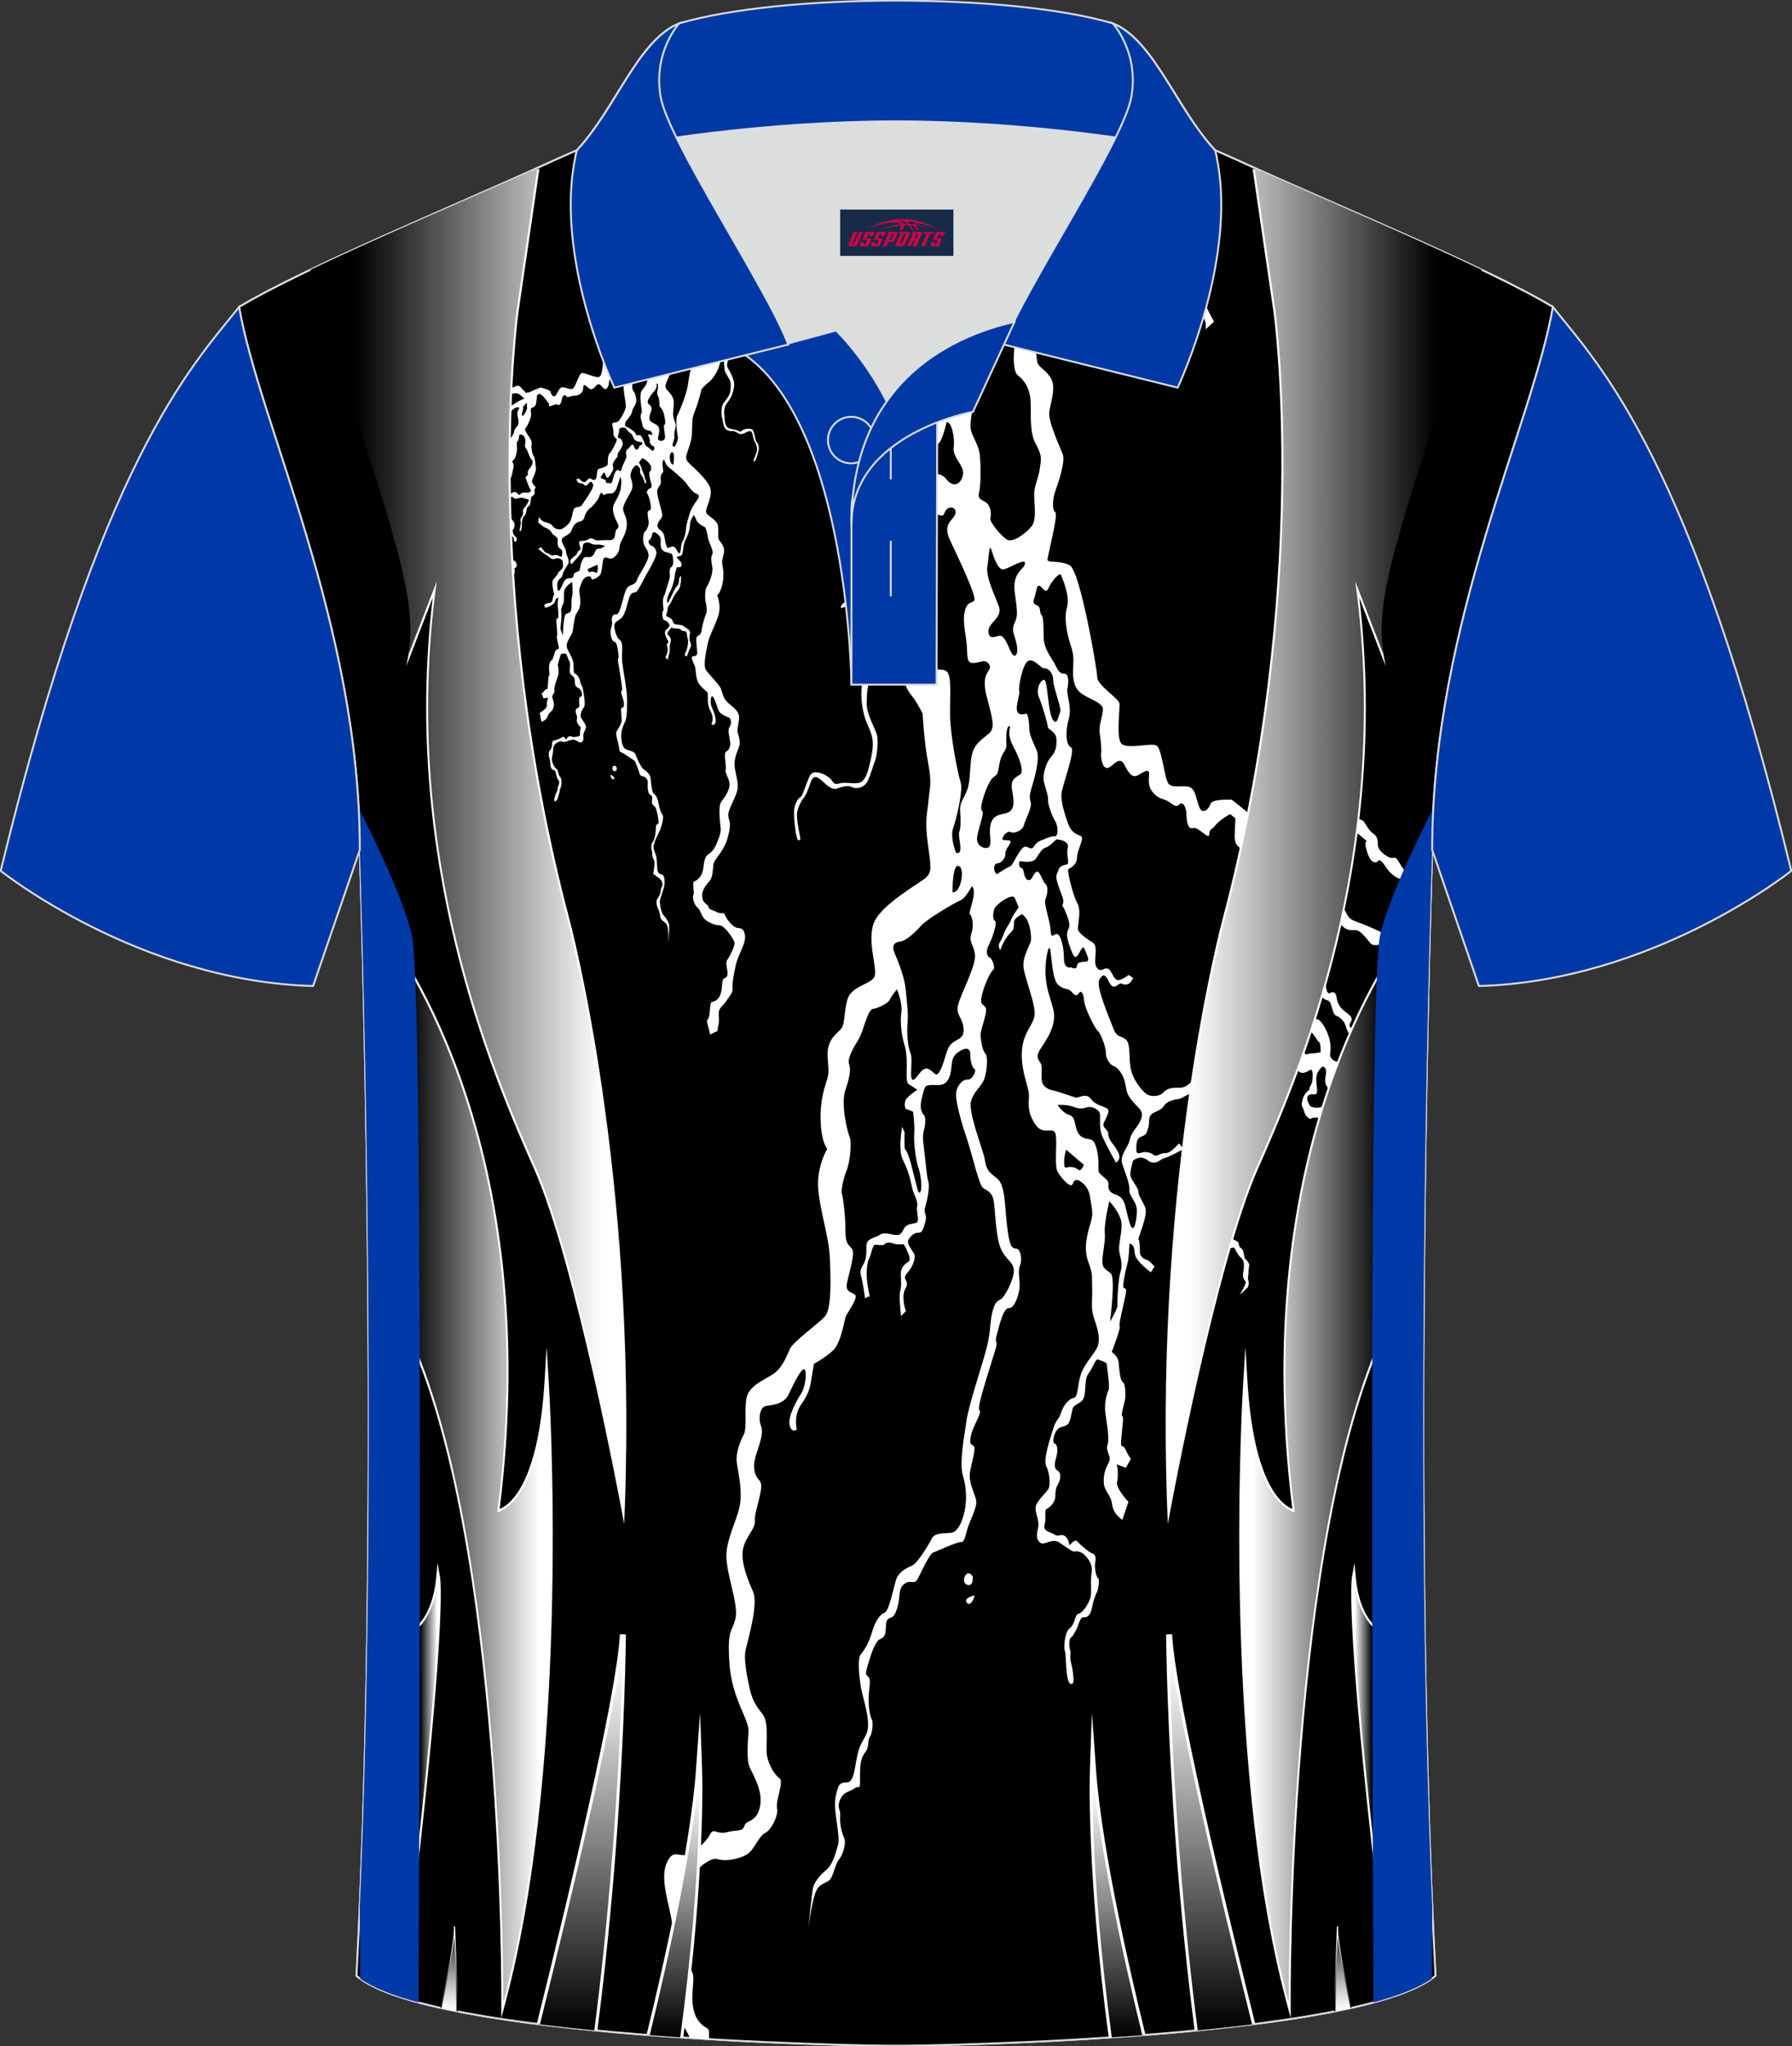
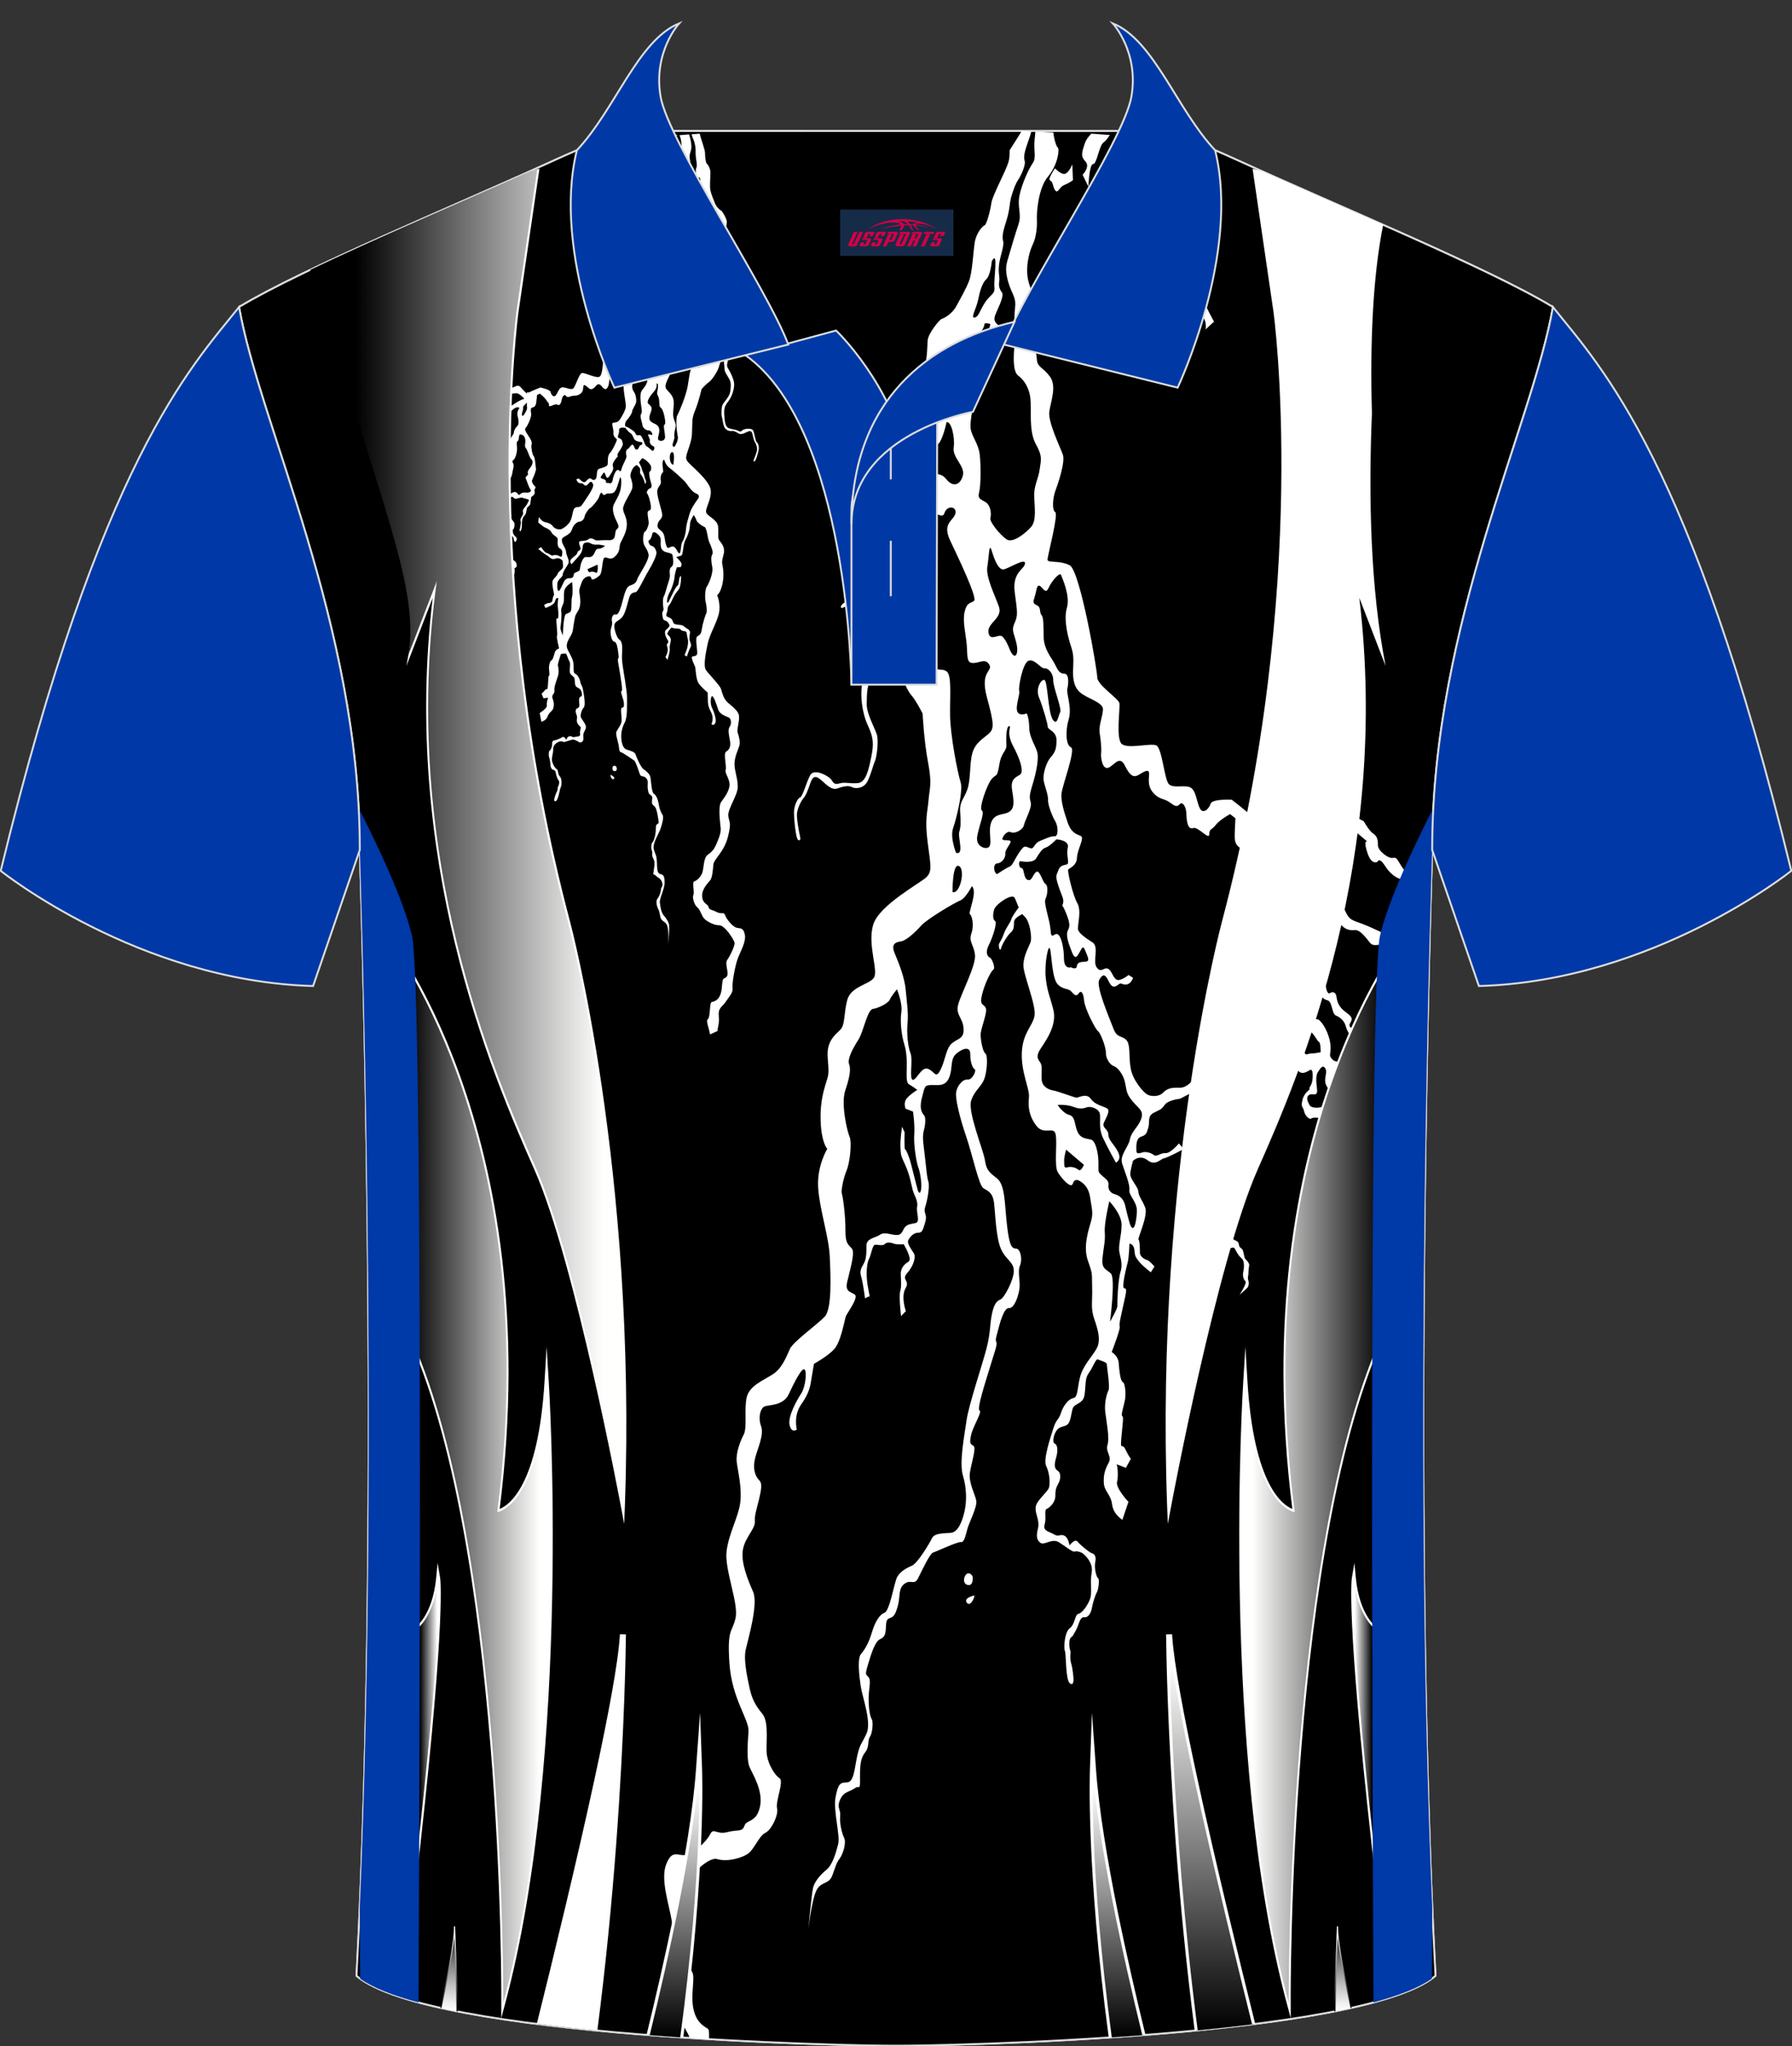
<svg xmlns="http://www.w3.org/2000/svg" version="1.1" id="图层_1" x="0px" y="0px" width="379.8px" height="433.5px" viewBox="0 0 379.8 433.5" enable-background="new 0 0 379.8 433.5" xml:space="preserve">
  <rect x="0" y="0" width="379.8" height="433.5" fill="#333333" stroke="none" />
  <g>
    <path fill-rule="evenodd" clip-rule="evenodd" stroke="#DCDDDD" stroke-width="0.4" stroke-miterlimit="22.926" d="M76.26,180.05   c0,0,4.68,137.15-0.7,238.51c15.6,13.14,104.62,14.84,114.34,14.81c9.72,0.03,98.74-1.67,114.34-14.82   c-5.38-101.36-0.7-238.51-0.7-238.51c0-47.79,21.31-90.25,25.59-115c-13.68-8.26-45.44-21.32-67.38-31.34   c-5.84-2.66-10.73-4.57-15.09-5.94L133.1,27.75c-4.33,1.37-9.2,3.29-15.06,5.95C96.1,43.72,64.34,56.79,50.67,65.04   C54.95,89.8,76.26,132.26,76.26,180.05z" />
    <path fill-rule="evenodd" clip-rule="evenodd" stroke="#DCDDDD" stroke-width="0.4" stroke-miterlimit="22.926" d="M76.26,180.05   c0,0,4.68,137.15-0.7,238.51c15.6,13.14,104.62,14.84,114.34,14.81c9.72,0.03,98.74-1.67,114.34-14.82   c-5.38-101.36-0.7-238.51-0.7-238.51c0-47.79,21.31-90.25,25.59-115c-13.68-8.26-45.44-21.32-67.38-31.34   c-5.84-2.66-10.73-4.57-15.09-5.94L133.1,27.75c-4.33,1.37-9.2,3.29-15.06,5.95C96.1,43.72,64.34,56.79,50.67,65.04   C54.95,89.8,76.26,132.26,76.26,180.05z" />
    <g>
      <path fill-rule="evenodd" clip-rule="evenodd" fill="#FFFFFF" d="M150.26,431.97c0.06-1.14,0.04-2.02-0.25-2.21    c-0.84-0.52-2.58-1.37-3.12-4.6c-0.54-3.25,0.68-6.83-0.43-7.71c-1.11-0.88-1.42-1.65-0.74-3.99c0.69-2.36,1.29-3.55,0.63-5.09    c-0.66-1.54-2.07-6.91-1.69-8.31s5.21-6.9,7.38-6.22c2.16,0.65,5.5-0.28,6.73-1.35c1.22-1.06,2.17-3.63,3.44-4.22    c1.26-0.59,2.84-3.77,2.48-5.2c-0.37-1.43,1.51-5.73,0.54-6.35s-2.33-2.79-2.68-4.83c-0.35-2.06,0.56-6.96-0.96-8.81    s-2.22-3.17-2.73-5.51c-0.5-2.34-1.29-5.92-0.82-8.08c0.48-2.16,2.72-9.65,1.58-12.27c-1.14-2.61-2.65-6.23-2.16-8.97    c0.49-2.72,2.74-4.4,2.53-6.17c-0.2-1.77,2.17-7.21,1.03-8.37c-1.15-1.16-1.51-2.85-0.93-5c0.59-2.16,1.87-4.82,1.2-6.64    s-0.11-3.72,0.71-4.11c0.82-0.37,4.01-0.13,5.15-2.57c1.13-2.44,2.82-5.8,3.37-5.28c0.55,0.52,0.17,3.77-0.72,5.11    c-0.88,1.33-2.87,4.83-2.45,6.66c0.41,1.85,1.53,0.97,1.53,0.97s-0.79-2.95,0.96-5.39s1.93-4.03,2.16-5.52    c0.24-1.51,0.52-3.03,0.52-3.03s2.65-1.43,4.19-3c1.54-1.57,2.27-6.34,2.58-7.1s2.74-3.95,1.88-4.57    c-0.86-0.6-2.07-0.54-1.63-2.61c0.45-2.06,1.71-6.11,1.07-7.03c-0.64-0.9-1.47-0.92-1.43-3.99c0.03-3.08-0.54-7.16-0.75-7.72    c-0.2-0.58,0.22-3.02,1-4.94c0.77-1.91,1.12-6.05,0.64-7.11c-0.48-1.05-1.89-6.93-0.93-9.81c0.96-2.87,1.23-4.46,0.82-5.6    c-0.41-1.14,0.81-3.34,1.94-5.13c1.14-1.78,1.91-6.4,3.11-6.57c1.19-0.16,3.27-1.23,3.57-1.95c0.29-0.73,1.52-2.2,1.52-2.2    s1.22,2.88,0.93,4.85c-0.29,1.98,0.02,4.88,0.66,6.91c0.64,2.04,0.48,4.58,0.46,5.91c-0.01,1.31,0.04,2.24,0.52,2.47    c0.47,0.24,1.74,1.15,1.74,1.15s-1.79,1.15-2.36,1.99c-0.57,0.84-0.13,2-0.13,2l1.59,0.63c0,0,0.4,2.72,0.26,4.78    c-0.16,2.04,0.4,5.8,0.86,7.04c0.47,1.24,0.83,3.93,0.53,4.94c-0.29,1.01-0.64-0.09-0.64-0.09s-1.02-3.86-1.41-5.49    c-0.39-1.62-1.09-3.19-1.29-3.21c-0.2,0-0.1-3.61-0.1-3.61l-0.53-1.15c0,0-0.43,2.57-0.35,4.4c0.09,1.82,0.15,1.74,1.05,3.76    c0.9,2.02,1.16,3.64,1.5,5.04s1.21,2.34,0.99,3.71c-0.24,1.37,0.75,3.25-0.37,3.49c-1.12,0.25-1.98,0.21-2.52,1.35    c-0.54,1.14-0.9,1.24-1.84,1.15c-0.93-0.08-2.26-0.67-3.18-0.01c-0.92,0.65-2.86,0.71-2.84,2.32c0.02,1.62-0.03,2.79-0.53,3.71    c-0.49,0.92-0.99,1.52-0.59,2.79c0.4,1.26,0.83,4.65,0.83,4.65s0.77-0.5,0.94-0.38c0.17,0.1-0.37-1.72-0.54-3.59    c-0.17-1.88,0.06-3.72,0.47-4.46c0.41-0.76,0.68-2.82,1.21-2.93c0.53-0.1,1.67,0.33,2.1-0.16c0.44-0.48,1.3-0.33,1.95-0.08    s2.06,0.12,2.06,0.12s1.95,3.18,1,3.72s-1.66,1.41-1.62,2.7c0.04,1.28,0.2,2.4-0.12,3.52c-0.32,1.13,0.18,5.29,0.18,5.29    l1.02-1.06c0,0-1.1-3.02-0.07-4.83s-1-1.69,0.37-3.25c1.37-1.55,1.87-3.43,1.39-4.18c-0.49-0.75-1.4-2.02-1.22-2.61    c0.17-0.59,1.03-1.68,1.99-1.72c0.96-0.03,1.07-0.27,1.63-2.19c0.56-1.91-0.47-1.81,0.04-3.38c0.5-1.57,0.94-4.33,0.64-5.28    c-0.3-0.96-0.41-2.41-0.72-5.18c-0.3-2.78-0.63-4.18-0.24-5.64c0.39-1.47,0.39-2.72,0.1-3.15s-1.17-1.11-0.52-3.72    c0.65-2.63,0.62-2.65,1.84-2.76c1.23-0.12,3.08,0.54,3.94-1.57s0.11-3.9,1.59-5.13c1.48-1.22,2.91-1.47,2.89,0.17    c-0.02,1.62,0.49,2.96,0.93,3.17c0.44,0.21-0.44,2.3-1.51,2.2c-1.09-0.12-2.24,1.43-2.42,2.72c-0.18,1.28,0.69,5.11,2.09,9.2    c1.41,4.11,2.72,10.48,3.69,11.09c0.97,0.62,1.98,0.86,2.26,3.13c0.28,2.27,0.4,7.37,1.48,9.77c1.09,2.38,2.69,2.68,2.71,4.6    c0.02,1.9-2.02,5.74-2.81,6.06c-0.81,0.33-1.4,0.96-1.85,3.2c-0.46,2.24-0.22,3.7-1.14,7.24c-0.91,3.52-3.81,12.08-4.23,15.27    c-0.45,3.2-1.57,8.86-0.76,11.59c0.82,2.72,0.81,5.43,0.37,7.49c-0.45,2.06-1.33,4.53-2.94,4.66c-1.6,0.13-3.45,0.04-3.99,1.15    c-0.53,1.11-3.06,5.34-4.28,5.83c-1.22,0.5-2.68,1.36-3.2,2.61c-0.53,1.25-1.52,6.99-2.58,7.35c-1.05,0.35-2.04,2-2.66,4.14    c-0.63,2.14-1.48,3.63-2.3,4.56s-0.43,4.4-0.09,6.77c0.34,2.36,2.37,7.69,1.24,10.12c-1.14,2.45-1.37,2.11-1.96,4.7    c-0.59,2.58-0.65,5.59-2.18,5.64c-1.55,0.04-1.87,0.34-2.42,3.15c-0.54,2.82,1.05,8.1,0.54,9.99c-0.5,1.89-1.18,4.31-2.49,5.39    c-1.31,1.06-2.52,2.53-2.82,3.8c-0.29,1.27-1.01,8.79-1.01,8.79s0.78-6.59,1.81-8.4s2.54-1.05,3.28-3    c0.74-1.94,0.78-2.54,1.55-3.57c0.76-1.03,1.45-3.38,0.96-4.39c-0.49-1.01-0.99-3.14-0.84-4.63c0.15-1.49-0.79-1.69-0.01-3.48    c0.77-1.78,2.05-1.62,3.11-2.41s1.13,0.84,1.1-2.47c-0.02-3.3,0.37-4.19,1.18-5.26c0.82-1.06,0.39-2.41,0.94-3.2    c0.54-0.79,0.71-3.18,0.38-3.68c-0.32-0.5-0.65-1.99-0.67-4.18s0.57-3.93,0.04-4.67c-0.53-0.75-0.92-0.26-0.21-2.63    c0.69-2.38,1.55-5,2.53-5.45s1.18-0.93,1.28-2.16s-0.04-2.04,0.82-2.34c0.84-0.29,1.16-0.58,1.72-2.57    c0.57-2.02,0.04-3.67,1.41-4.7c1.37-1.03,2.09,0.42,2.89-1.18c0.81-1.61,2.49-5.25,3.21-5.46c0.73-0.21,5.2-2.34,5.9-2.2    c0.71,0.13,0.99-1.62,1.38-2.92c0.38-1.3,2.06-4.54,1.85-5.81c-0.2-1.27-1.69-3.88-1.35-6.01s1.39-5.21,0.77-5.64    c-0.63-0.42-0.94-0.39-0.52-2.32c0.43-1.91,2.43-4.95,1.79-5.18c-0.64-0.24,1.22-5.92,2.12-8.89c0.88-2.99,1.7-5.03,1.46-5.56    c-0.26-0.54-0.11-0.86,0.3-2.42c0.4-1.57,1.28-4.91,2.33-4.82s1.88-2.03,2.21-3.86c0.32-1.81-0.44-3.75,0.15-5.15    c0.57-1.4,0.09-3.55-0.81-3.59c-0.9-0.05-1.41-0.43-1.93-4.83c-0.53-4.4-0.34-8.67-2.15-10.07c-1.84-1.4-2.23-1.85-2.56-3.94    c-0.34-2.11-3.69-10.19-2.89-12.54c0.81-2.37,2.31-2.93,2.89-4.91c0.57-1.98,0.6-4.73,0.1-5.06s-0.99-2.62-0.99-3.97    c0-1.36,1.55-4.78,1.07-5.7c-0.48-0.93-1.35-0.4-0.78-2.76s1.87-4.95,2.4-5.32c0.52-0.37-0.32-2.41-0.71-2.53    c-0.38-0.12-1.14-0.9-0.25-2.68c0.9-1.77,1.82-4.79,1.33-5.09s-0.52-1.33-0.19-2.45c0.32-1.11,3.82-3.54,4.35-2.44    c0.28,0.55,0.52,1.28,0.85,2.02c-0.4,0.52-1.47,2-1.6,2.58c-0.13,0.55-1.15,1.82-1.51,2.89c-0.36,1.06-0.75,1.64-1.02,2.15    s0.17,1.86,0.35,1.13c0.17-0.73,1.25-2.7,2.06-3.41s0.66-1.4,0.73-2.32c0.06-0.76,1.31-1.4,1.78-1.62    c0.15,0.21,0.3,0.39,0.49,0.55c1.13,1.09,1.52,4.37,1.27,5.28c-0.27,0.9-1.56,2.93-1.56,5.03c0.01,2.09,2.76,8.48,2.36,10.7    c-0.4,2.2-2.49,3.55-2.69,7.73s1.68,7.69,1.51,9.48c-0.15,1.79-0.17,3.68,1.5,5.98c1.68,2.3,3.82-0.01,4.17,1.99    c0.37,1.99-0.38,6.65,0.47,7.99c0.84,1.35,2.78,3.51,3.14,2.41c0.36-1.1,1.04-0.86,1.47-0.6c0.43,0.26,1.85,1.03,2.21,3.46    c0.36,2.44,0.69,3.27,0.22,5c-0.47,1.73-1.78,5.33-0.69,8.41c1.09,3.08,0.81,2.64,0.9,5.68c0.1,3.04-0.38,4.37,0.49,6.81    c0.85,2.44,1.15,3.94,0.77,5.41c-0.39,1.47-2.8,3.74-3.61,6.08c-0.82,2.34-0.55,4.96-1.59,5.13c-1.04,0.16-2.17,1.61-2.65,3.13    c-0.49,1.53-1.01,1.34-1.59,3.17c-0.58,1.85-2.26,6.72-1.56,8.11c0.71,1.39,0.88,3.59,0.6,4.54c-0.28,0.97-2.62,2.72-2.82,4.11    c-0.2,1.39,0.9,2.83,0.49,4.53c-0.41,1.69-0.3,2.45,0.5,3.08c0.82,0.63,2.46-1.05,3.96-0.1c1.51,0.96,2.86,2.11,3.31,1.95    c0.47-0.16,1.29,0.12,1.63,0.34c0.35,0.22,2.37,1.92,1.97,4.14c-0.4,2.2,0.22,4.31-0.43,5.8s-1.63,2.76-2.4,2.92    c-0.75,0.17-0.69,2.23-1.8,3.04s-1.34,4.15-1.04,4.83c0.29,0.68,0.1,6.11,1.05,6.85c0.94,0.72,0.76-1.17,0.76-1.17    s-0.14-1.91-0.49-3.08c-0.36-1.17,0-2.27-0.17-2.65c-0.18-0.37-0.45-2.29,0.13-2.81c0.56-0.52,0.21-0.04,0.99-1.4    c0.77-1.35,0.84-3.01,1.84-2.89s1.52-1.26,1.63-2.06c0.12-0.81,0.73-2.76,1.03-3.21c0.29-0.43,0.64-2.75,0.26-3    c-0.39-0.24-0.86-2.25-0.59-3.46c0.27-1.22-0.27-1.74-0.71-1.82c-0.44-0.09-2.5-1.77-3.05-2.47c-0.53-0.72-1.72,0.81-1.72,0.81    s-0.18-1.64-1.09-2.07s-1.14,0.35-2.13-0.25c-0.97-0.62-2.46-0.66-2.04-2.11c0.43-1.44-0.17-3.06,0.44-3.31    c0.62-0.25,1.85-1.36,1.84-2.83c-0.02-1.47,0.29-1.85,0.69-2.66c0.41-0.81,0.57-2.11-0.19-2.58c-0.77-0.49-0.76-1.36-0.34-2.8    c0.43-1.44,0.31-2.78-0.32-2.98c-0.64-0.22-0.1-2.91,1.21-3.42c1.31-0.5,1.77-0.22,2.22-2.2c0.46-1.98,0.21-2.07,1.4-2.76    c1.17-0.68,1.47-0.98,1.62-2.87c0.17-1.89,0.08-2.72,0.83-3.74c0.76-1.01,1.46-3.04,1.87-2.83c0.43,0.21,1.91,0.58,1.9,0.98    c-0.01,0.39,0.74,4.88,0.36,5.59c-0.38,0.72-0.92,2.7-0.67,4.69s0.94,5.39,0.46,6.86c-0.47,1.47,1,2.4,0.26,3.76    c-0.74,1.37-1.13,2.45-1.04,4.27c0.09,1.82,1.51,2.47,1.76,4.57c0.25,2.12,2.18,3.26,2.18,3.26l1.28-3.8c0,0-2.74-2.92-2.41-4.22    c0.34-1.3,0.07-3.63-0.11-3.72c-0.17-0.11,1.98,0.73,1.98,0.73l1.06-1.92c0,0-0.45-0.47-1.16-1.99c-0.72-1.52-1.14,0.54-0.83-2.79    c0.32-3.32,0.46-4.07,0.15-4.28c-0.31-0.2,0.37-2.24,0.59-3.42c0.22-1.18,0.06-3.56-0.47-3.77c-0.52-0.21-0.76-2.63-0.86-4.07    c-0.11-1.47-1.48-2.3-1.48-2.3s1.88-4.88,1.7-5.38c-0.18-0.5,0.16-1.79,0.78-4.63c0.63-2.83,0.81-3.42,0.17-3.5    c-0.64-0.09,0.5-4.6,0.76-5.58c0.25-0.98,0.35-3.86,0.35-3.86s0.84,0,1.02,1.18c0.17,1.18,0.03,1.38,0.92,2.5    c0.88,1.13,2.59,2.38,2.59,2.38l0.77-1.22c0,0-1.07-1.27-1.58-1.38c-0.51-0.11-1.51-0.76-1.5-1.49c0.01-0.72-0.04-2.67-0.3-2.83    c-0.26-0.16,2.08-5.11,1.42-6.78c-0.66-1.68-1.41-2.4-1.45-3.38c-0.04-0.98-1.78-2.68-1.72-3.72c0.06-1.03,0.57-2.8,0.57-2.8    s1.42-1.44,3.1-0.13c1.68,1.31,2.74-0.3,3.52-0.43c0.79-0.13,4.13-1.95,4.13-1.95l-1.01-1.19c0,0-1.79,2.16-2.83,2.06    c-1.05-0.09-1.91,0.88-2.48,0.41c-0.56-0.48-1.61-0.71-2.17-0.62c-0.56,0.09-1.5,0.63-1.53-0.26c-0.02-0.9-0.15-2.62,0.96-3    s1.18-0.64,1.56-1.92s-0.27-2.44,1.18-3.17c1.46-0.73,1.56-0.65,2.32-1.69c0.76-1.03,3.22-1.26,3.22-1.26l2.64-1.38l0.12-2.64    c0,0-1.25,1.74-2.84,1.68c-1.59-0.05-2.59,0.08-3.49,1.03c-0.9,0.96-2.69,0.84-3.46,0.35c-0.77-0.49-2.94-2.92-3.41-5.42    s0.01-5.09-0.94-6.08c-0.95-0.98-1.97-0.35-2.73-2.41s-3.79-8.94-3-10.34c0.78-1.4,1.32-1.13,1.98,0.29    c0.66,1.41,1.25,1.36,2.02,0.76c0.76-0.6,0.65,0.03,1.71-0.05c1.06-0.09,1.45-1.42,1.45-1.42l-0.94-0.6c0,0-1.68,1.35-2.49,1.02    c-0.82-0.33-1.09-2.07-1.95-2.37c-0.86-0.3-1.42,1.01-2.33-0.26c-0.91-1.27,0.57-4.37-0.88-5.29c-1.47-0.92-2.93-1.98-3.08-2.75    c-0.15-0.79,0.81-3.97-0.15-5.58c-0.93-1.6-2.16-6.85-1.91-7.12c0.25-0.29,1.81-0.81,1.85-2.5c0.04-1.68,1.63-4.15,0.84-4.57    c-0.79-0.42-2-0.5-2.83-2.91c-0.82-2.41-1.38-4.33-1.31-5.94c0.06-1.61,3.13-9.52,2.02-9.96s-1.2-3.53-0.47-5.97    c0.73-2.45-0.55-5.46-0.3-6.44s0.45-3.2-0.67-3.2s-1.39-0.93-2.06-2.17s-2.21-3.02-2.28-5.47c-0.07-2.44,0.03-4.2-0.47-4.78    c-0.49-0.55-0.03-1.6-0.93-2.03c-0.91-0.43-0.9-0.63-0.49-1.89c0.41-1.26,0.38-2.54,1.04-2.25c0.66,0.29,1.25,1.93,1.89,0.43    c0.65-1.49,2.42-3.42,2.63-2.76c0.22,0.64,2.02,4.41,1.24,7.03c-0.77,2.62,0.38,6.61,0.86,8.05c0.49,1.44,0.59,2.45,0.49,4.41    c-0.12,1.94-0.07,4.01,1.37,5.34c1.43,1.35,4.96,2.11,4.93,3.65c-0.04,1.54-0.96,3.43-0.69,5.05c0.27,1.62,0.41,3.54,0.3,4.29    c-0.1,0.76,0.24,3.43,1.47,3.06c1.22-0.37,2.41-2.85,3.57-0.47c1.16,2.37,1.96,2.5,2.86,1.99s2.12-1.39,2.25-0.49    c0.15,0.9-0.54,2.55,0.84,4.19c1.39,1.62,2.3,1.18,3.49,2.06s1.59,1.06,2.18,0.42s1.39,0.5,1.42,2.1s0.34,3.37,1.41,2.96    c1.07-0.39,3.37,2.62,3.43,1.34c0.04-1.3,0.49-0.84,1.32-1.94c0.83-1.13,3.09-2.36,3.09-2.36l1.14,0.89    c-0.07,1.18-0.16,2.8-0.16,3.82c-0.01,1.77,0.73,2.16,1.37,2.61c0.64,0.46,0.38,1.38-0.07,2.91s0.81,6.45,1.37,7.29    s-1.81,3.1-2.66,4.2c-0.85,1.11-1.06,1.85-0.96,2.81c0.09,0.98-1.07,4.43-1.7,4.83c-0.63,0.39-1.35,4.24-1.69,5.29    c-0.34,1.03,0.58,4.82,0.77,5.74c0.18,0.92-0.9,2.16-1.27,2.29c-0.37,0.14-0.84,0.86-0.56,1.14c0.27,0.27,0.28,1.06-0.01,1.72    c-0.29,0.63,0.2,1.77,0.81,2.38c0.59,0.62,0.15,0.51,0.22,1.64c0.09,1.13-0.34,2.32,0.5,3.17c0.83,0.85,0.45,1.75,0.63,3.4    s0.92,1.52,1.01,3.38s-0.41,3.01-0.22,4.66c0.18,1.65,0.68,0.64,0.68,0.64s-0.26-3.44,0.11-4.27c0.38-0.81,0.17-1.34,0.01-2.07    c-0.17-0.75-0.71-1.35-0.25-2.61c0.45-1.26-0.86-2.45-1.31-4.41c-0.45-1.98-0.47-1.41-0.22-1.69c0.22-0.28,2.1-0.09,2.5-0.21    c0.39-0.12,1.45,0.43,2.48,1.09c1.03,0.64,0.99-0.29,2.04-0.3c1.06-0.01,0.22,3.15,0.36,4.79c0.12,1.64,0.11,1.89-0.17,2.4    c-0.27,0.51-1.6,1.34-1.15,1.99c0.45,0.66-1.24,1.6-1.72,2.4c-0.48,0.81-0.35,2.93-0.04,3.08c0.3,0.14,0.08,0.64-0.04,1.41    c-0.12,0.76-1.18,1.66-1.65,1.86c-0.46,0.21-0.6,1.52-0.09,2.11c0.51,0.58,0.79-0.71,1.05-1.37c0.25-0.68,0.88-0.97,1.3-0.54    c0.41,0.42,0.47,1.78,0.15,2.34c-0.32,0.55-0.4,2.25,0.18,2.75s-0.35,1.31-0.59,1.79c-0.25,0.47-1.32,1.24-1.31,2.47    c0.01,1.22-1.96,1.38-2.37,2.2c-0.43,0.84-0.74,1.65-0.04,2.36c0.69,0.71,0.03,0.51,0.06,2.45c0.01,1.94,0.32,2.37,0.88,3.19    c0.56,0.84,0.17,1.85,0.3,3.24c0.13,1.39,0.93,0.12,1.31,0.77s0.76,1.51,1.41,2.02c0.65,0.51,0.63,1.79,0.44,2.74    c-0.2,0.93-0.06,1.71,0.4,2.13c0.46,0.41-1.22,2.92-1.22,2.92s1.43-1.23,1.68-1.53c0.25-0.33,0.36-1,0.17-1.54    c-0.18-0.55,0.02-1.23,0.02-1.23s0.02-1.28,0.16-1.81c0.15-0.52-0.49-1.19-0.81-1.49c-0.3-0.3-0.31-1.62-0.63-2.02    c-0.3-0.39-0.66-0.34-0.74-1.09c-0.09-0.73-0.67-0.68-1.3-1.13c-0.63-0.43-0.32-0.54-0.1-1.4s-0.77-1.13-0.59-2.25    c0.17-1.13-0.46-0.73-0.48-1.3c-0.02-0.57,0.03-0.71-0.2-1.53c-0.24-0.85-0.12-0.71,0.11-0.99c0.21-0.29,0.25-1.28,0.36-1.87    c0.12-0.59,0.73-1.09,1.27-1.18c0.53-0.1,1.13-0.24,1.22-0.75c0.11-0.52,0.36-1.19,1.23-1.87c0.87-0.65,0.53-1.13,0.47-2.4    c-0.06-1.26-0.38-1.53,0.02-2.32c0.4-0.79-0.06-3.39,0.06-3.92c0.11-0.51-0.46-1.66-0.97-2.93c-0.53-1.27-0.01-0.85,0.49-1.06    c0.5-0.21,0.32-2.02,0.84-3.31c0.49-1.31,1.56-1.48,2.14-2.13c0.57-0.65,0.32-2.58,0.11-3.76c-0.2-1.15,0.09-3.25,0.22-3.93    c0.15-0.68-1.81-2.38-2.16-2.74c-0.35-0.35-1.35-0.97-2.17,0.08c-0.83,1.03-0.79-0.77-2.17-1.3c-1.39-0.52-1.67-0.14-2.53-0.98    s-0.18-1.13,0.41-1.98c0.59-0.85,1.32-2.5,2.04-3.65c0.71-1.15-1.03-1.57-0.44-2.79c0.59-1.22-0.95-2.85-1.14-4.56    c-0.2-1.71,0.35-1.99,0.96-2.45c0.62-0.46,1.88-3.55,2.74-4.22c0.85-0.68,0.27-2.28,0.83-3.9c0.55-1.62,1.35-1.74,2.25-1.65    c0.91,0.09-0.01,2.66,0.68,3.37c0.69,0.71-0.22,2.47-0.34,4.24c-0.11,1.77,0.07,4.03,0.9,5.08c0.83,1.06-0.81,0.85-0.63,3.48    c0.17,2.63-0.03,2.63,0.21,4.14c0.25,1.51,1.93,1.77,2.68,1.18c0.75-0.59,1.16-0.25,1.53,0.85c0.37,1.11,1.21,2.8,1.85,2.37    c0.64-0.43,1.04,0.39,1.07,2.09c0.02,1.69,0.26,5.58,1.06,6.56s1.86,0.29,2.51-0.09c0.65-0.38,0.71,1.03,0.53,2.23    c-0.18,1.16-0.77,1.44-0.59,1.73c0.17,0.28-1.07,0.63-1.49,2.34c-0.41,1.72,0.09,1.28,0.34,2.42s1.25,1.81,1.51,1.54    c0.26-0.26,1.72-0.28,2.25,0.12c0.53,0.39,1.34,0.39,1.99-0.04c0.64-0.43,1.34,0.9,1.14,1.49c-0.19,0.58-0.51,3.23-0.03,4.03    s0.17,2.57,0.21,4.35c0.06,1.78,0.68,1.53,0.68,1.53l0.86-1.66c0,0,0.04-2.15,0.28-2.88c0.25-0.75-0.09-2.58-0.03-4.26    s0.78-0.88,1.07-2.54c0.3-1.66,0.62-3.06-0.35-4.37c-0.96-1.3-2.51-3.93-2.33-4.78c0.18-0.85,2.25-0.2,2.73-0.12    s1.32,2.55,1.93,3.59c0.6,1.03,1.95,1.22,2.51,0.5c0.57-0.72,2.07-0.59,2.07-0.59l-0.17-3.72c0,0-1.21,1.15-1.88,1.87    s-2.31-0.27-2.31-0.27s-0.16-1.78-0.16-3.25s1.55-1.28,1.78-1.78c0.22-0.5,0.63-2.23-0.25-3.55c-0.87-1.31-1.11-1.28-1-2.02    c0.1-0.73-0.24-1.81-0.81-1.72c-0.55,0.1-1.5,1.27-1.96,0.64s0.63-1.13,0.29-1.94s-1.7-1.23-2.54-2.55    c-0.84-1.34-0.37-2.36-1.11-2.75s-0.93,0.55-1.37-0.04c-0.44-0.6-0.4-2.13-0.82-2.7c-0.41-0.59-1.56-0.51-1.85-0.03    c-0.29,0.49-1.96-0.38-2.72-0.27c-0.77,0.1-1.28-0.1-1.99,0.41c-0.72,0.51-3.73-0.52-4.11-0.72c-0.39-0.2-1.05-1.69-0.44-3.15    c0.6-1.47,0.31-4.49,0.3-6.36c-0.01-1.89-1.01-2.8-0.94-4.11c0.06-1.3-0.58-2.68-1.03-3.34c-0.45-0.65-0.28-2.47,0.59-4.5    c0.86-2.03-0.29-4.05-0.29-4.05v-0.03c0.19-0.12,0.39-0.34,0.81-0.26c1.05,0.17,2.1,1.66,3.44,4.09c1.33,2.41,3.06,1.3,4.31,1.27    s1.76,2.16,2.44,3.97s1.51,1.73,3.22,2.07c1.72,0.37,0.39,1.48,1.53,2.93c1.15,1.48,2.1,1.68,3.29,1.57    c1.19-0.11,2.5,1.82,3.27,2.74c0.78,0.89,2.19,0.17,3.56,0.12s4.6,0.43,4.6,0.43s-0.66-5.32,0.02-3.34    c0.68,1.98-4.25,1.27-4.25,1.27s-3.18-1.6-5.49-2.49s-2.84-0.77-3.78-2.87c-0.93-2.1-0.29-2.4-1.04-2.8    c-0.75-0.41-2.05-1.02-3.37-2.54c-1.32-1.52-3.15-3.33-4.79-3.29c-1.63,0.03-5.02-3.99-5.02-3.99s-1.99-2.42-3.67-3.63    c-0.11-0.08-0.21-0.16-0.3-0.24c0.99-0.77,2.72-1.92,3.84-1.44c1.63,0.71,4.68,1.85,5.04,0.77c0.36-1.06,0.97-0.79,1.87-0.5    s3.85,1.78,4.1,1.31c0.24-0.47,2.54,0.42,2.54,0.42l2.07-1.61l3.45,2.92c0,0-0.91-0.46,0.02,2.37s2.17,1.9,2.17,1.9    s0.3-1.13,1.67,1.02c1.38,2.16,3.05,2.62,3.05,2.62l3.2,1.91l0.71-3.61c0,0-1.93,1.16-3.09-0.3c-1.15-1.47-1.35-2.74-2.26-2.45    c-0.91,0.27-3.24-1.51-3.21-2.66c0.02-1.15-0.2-2-1.01-2.49c-0.81-0.48-2-2.61-2-2.61l-3.53-1.82c0,0-1.85,1.54-3.39,1.4    c-1.53-0.14-2.58-1.49-3.83-1.3c-1.24,0.2-1.23,1.1-2.08,0.71c-0.85-0.38-1.86,1.4-2.5,0.97s-2.31-2.19-3.2-2.66    c-0.91-0.46-2.07,0.86-2.07,0.86l-2.27,1.66l0.06-0.54l-0.88-0.28c-1.13-1.15-4.29-3.56-4.29-3.56l0,0c0,0-4.15-0.22-4.48,0.86    c-0.31,1.06-1.58,2.29-2.27,0.98s-0.81-4.03-2.16-4.5s-3.39,0.27-4.38-0.6c-0.99-0.88-1.45-7.72-2.71-8.25    c-1.24-0.52-5.95,0.81-7.29-0.28c-1.33-1.1-0.31-7.66-0.52-8.67s-4.67-3.81-4.69-5.46c-0.01-1.65-3.63-22.6-5.84-23.74    c-2.23-1.14-4.68-0.41-4.7-1.18s2.37-9.62,1.63-10.08c-0.74-0.47-0.49-3.1,0.04-4.52c0.54-1.43,2.13-6.1,1.58-7.66    c-0.54-1.53-3.18-6.93-2.87-9.11c0.31-2.19,1.63-5.42,0.12-7.44c-1.51-2.03-2.7-1.94-2.76-3.69c-0.07-1.76-1.5-6.18-1.12-7.88    c0.38-1.73,1.03-4.33,0.58-5.38c-0.45-1.03-1.42-2.79-1.51-5c-0.1-2.2,0.48-4.56,1.2-6.06c0.73-1.51,0.94-3.77,0.86-5.2    s0.26-6.67,2.35-9.13c2.09-2.49,2.5-5.83,2.06-6.17c-0.27-0.21-0.76-1.61-0.92-3.19c-1.27-0.05-2.52-0.12-3.81-0.17    c-0.04,0.52-0.1,1.09-0.16,1.65c-0.25,2.55,0.41,3.8-0.39,5c-0.82,1.19-2.3,4.31-2.82,6.88c-0.51,2.58,0.52,3.86-0.2,6.06    c-0.73,2.19-1.42,4.54-1.98,6.45s-1.02,2.89-0.25,5.66c0.76,2.75,1.78,3.26,1.49,5.6c-0.28,2.36-0.04,6.79-0.18,8.67    c-0.15,1.87-0.27,4.88,0.84,5.71c1.12,0.82,2.32,2.4,2.59,4.84c0.27,2.43-0.37,6.9,1.12,9.6c1.49,2.7,1.14,3.3,0.85,5.41    c-0.28,2.09-1.28,3.5-1.16,5.83c0.1,2.34,0.47,5.03-0.6,6.31c-1.09,1.28-3.91,3.61-5.26,2.7c-1.34-0.9-3.69-3.77-3.43-4.54    c0.27-0.77,0.08-2.67-1.01-3.34s-1.74-0.72-1.37-2.12c0.37-1.4,0.39-5.7,0.12-8c-0.27-2.32-1.81-3.97-1.94-5.64    c-0.13-1.66,0.65-5.38,1.09-5.89c0.45-0.51,1.23-2,1.02-3.12c-0.21-1.11-0.16-2.93,0.6-3.05c0.76-0.13,1.69-1.22,2.16-2.82    s1.59-6.27,1.07-6.78c-0.51-0.51-1.16-0.89-0.75-2.09c0.41-1.19,2.05-4.15,1.46-4.92c-0.59-0.79-0.71-1.39-0.57-2.36    c0.15-0.97-0.27-1.81-0.03-3.63c0.24-1.81,1.14-3.89,0.85-4.9c-0.28-1.01,0.01-2.15,0.74-4.46c0.73-2.32,0.57-3.49,1.01-4.98    c0.45-1.49,0.86-2.67,1.47-3.56c0.59-0.89,1.65-3.19,1.34-4.02c-0.29-0.81,0.07-2.17,0.68-3.88c0.29-0.79,0.57-1.61,0.74-2.31    c-0.66-0.02-1.3-0.05-1.96-0.09h-0.08c-0.85,1.39-1.71,2.75-2.56,4.07c0.01,0.79,0.01,1.66-0.29,2.64c-0.63,2-3.37,6.97-3.58,8.55    c-0.21,1.56-1.02,4.6-1.43,4.71c-0.41,0.12-1.76,1.61-2.08,3.56c-0.32,1.94-0.52,6.43-1.21,8.21s-1.67,3.43-2.66,5.28    s-2.73,2.65-3.18,2.8c-0.46,0.16-2.84,3.08-2.94,4.53c-0.1,1.47-0.08,3.5-0.54,5.08c-0.47,1.61-1.71,2.45-1.87,4.69    c-0.17,2.24,0.38,4.91-0.2,6.64c-0.58,1.72-4.12,6.56-5.42,7.46c-1.3,0.89-2.62,1.89-3.06,5.33s0.4,8.08-0.45,10.25    c-0.85,2.17-1.69,2.36-0.77,4.31c0.91,1.95,2.4,5.8,1.85,7.35c-0.54,1.55-0.76,2.42-0.11,5.42c0.65,3,1.2,3.65,0.82,4.87    c-0.39,1.19,0.62,3.67-0.5,4.98c-1.13,1.31-3.31,4.37-3.67,6.59c-0.37,2.24-0.02,5.85,1.22,8.54c1.24,2.67,1.31,3.97,0.74,6.78    c-0.57,2.79-1.15,5.33-2.82,5.49c-1.66,0.16-2.73-0.26-3.83,0.05c-1.1,0.33-1.32-0.01-1.8-0.76c-0.49-0.75-3.65-2.51-4.49-0.96    c-0.83,1.56-1.58,4.53-2.15,4.73c-0.57,0.21-1.28,1.75-1.28,3.17s0.39,5.77,0.94,5.87c0.55,0.09,0.43-0.39,0.27-1.13    c-0.16-0.73-0.73-3.67-0.56-4.7s0.78-2.36,1.34-3.04c0.57-0.68,0.84-1.47,1.22-2.49c0.39-1.02,0.68-2.54,1.9-1.85    c1.22,0.71,2.55,2.8,4.11,2.24c1.55-0.56,2.47-0.6,3.1-0.26c0.63,0.34,2.49,0.39,3.31-1.34c0.82-1.73,1.07-3.17,1.49-4.07    c0.41-0.9,0.85-4.27,0.46-5.66c-0.4-1.39-2.22-4.49-2.17-6.6s0.01-4.19,1.21-5.77c1.21-1.57,2.41-2.75,2.62-4.06    c0.21-1.31,1.19-5.13,1.61-5.3c0.43-0.17,0.55,3.05,0.93,5.57c0.38,2.51,2.04,6.59,3.07,7.72c1.03,1.15,2.41,3.92,2.41,3.92    s0.28,5.8,1.16,10.38c0.88,4.6,0.3,5.43,0.09,8s-0.84,3.95-0.17,8.98s0.92,6.01-0.22,7.24c-1.15,1.23-10.1,5.92-11.35,10.17    c-1.25,4.27,1.2,9.71,0.15,11.21c-1.06,1.48-4.93,1.82-5.66,4.78c-0.74,2.95-0.4,5.17-1.45,6.22c-1.05,1.03-2.14,1.89-2.56,3.81    c-0.45,1.92,0.43,4.5-0.15,6.42c-0.56,1.91-1.63,4.58-1.45,9.19c0.18,4.61,1.4,5.8,1.4,5.8s-2.23,3.65-1.93,8.25    c0.3,4.6,2.26,10.33,2.46,14.55c0.2,4.24,0.47,11.09-1.05,12.73s-6.64,5.28-7.37,6.81c-0.72,1.53-1.62,4.12-3.64,5.42    c-2.02,1.3-4.94,2.42-5.53,4.83c-0.6,2.4,0.12,6.48-0.63,7.91s-1.72,3.92-1.5,5.81c0.22,1.91,1.14,5.39,0.76,8.56    c-0.39,3.15-2.38,6.4-2.9,10.3c-0.52,3.9,2.61,11.1,1.89,14.26c-0.72,3.14-1.81,2.1-1.29,9.61c0.52,7.53,4.21,11.86,4.04,14.4    c-0.17,2.54-0.45,6.04,0.25,7.59c0.69,1.57,2.94,5.07,2.16,8.43s-2.78,2.55-3.27,3.94c-0.49,1.4-1.39,0.77-3.67,1.36    s-2.88-1.05-3.61,0.46c-0.73,1.51-3.52,4.11-5.21,4.37s-2.81-1.26-4.1,1.98c-1.28,3.25,0.68,8.64,1.25,12.35    c0.56,3.7,0.62,11.69,0.1,13.76c-0.52,2.07,0.55,3.76,1.78,6.93c0.66,1.66,1.46,2.55,1.86,3.74    C147.53,431.81,148.9,431.89,150.26,431.97L150.26,431.97z M238.6,28.96c1.38,0.24,3.11,0.6,5.09,1.05    c0.12,0.12,0.24,0.23,0.36,0.38c1.1,1.31,0.76,3.89,0.74,5.39c-0.02,1.51,0.06,9.13,2.94,10.57s3.73,4.49,3.24,5.31    c-0.49,0.84,0.45,2.42,1.51,3.86c1.07,1.43,1.97,3.14,1.76,5.01c-0.21,1.89,3.07,7.61,3.07,7.61l-1.8,1.64    c0,0,0.52-2.07-1.37-3.51s-3.11-3.21-2.75-5.26c0.36-2.04,0-4.79-1.1-5.85c-1.1-1.06-2.41,0.01-2.72-2.85    c-0.31-2.85-0.63-2.66-2.3-5.98c-1.67-3.31-3.27-1.54-2.46-4.32c0.82-2.78,1-4.8-0.65-7.1c-1.65-2.29-2.16-0.85-2.91-3.34    C238.95,30.57,238.77,29.68,238.6,28.96L238.6,28.96L238.6,28.96z M127.89,31.99c-0.17,0.2-0.39,0.37-0.6,0.54    c-0.64,0.5-1.22,1.14-1.24,2c-0.03,0.86-2.09,3-2.09,3l0.78,0.97c0,0-0.11-0.99,0.94-1.39c1.05-0.39,1.79-1.02,1.77-1.99    c-0.02-0.97,0.36-2.13,0.99-2.48c0.63-0.34,1.2,0.3,1.57-0.92c0.03-0.12,0.07-0.22,0.1-0.33    C129.37,31.59,128.64,31.79,127.89,31.99L127.89,31.99L127.89,31.99z M141.88,28.71c0.78-0.12,1.35-0.14,1.7-0.1    c-0.01,0.05-0.03,0.1-0.1,0.1c-0.34,0.01-0.38,0.62-0.72,0.8c-0.32,0.2-0.35-0.43-0.83-0.76L141.88,28.71L141.88,28.71    L141.88,28.71z M144.01,28.64c0.62-0.05,1.29-0.12,2.03-0.17c0.24,0.73,0.46,1.64,0.49,2.41c0.07,1.22-0.54,1.65-0.35,2.72    c0.2,1.06,0.37,2.2,0.51,3.13c0.15,0.92,0.29,1.41-0.29,2.54c-0.58,1.13-1.13,1.23-1.16,2.3c-0.03,1.09-0.48,3.02-0.54,3.88    c-0.08,0.85-0.22,2.2-0.84,2.44c-0.63,0.22-1.33,0.77-1.66,1.82c-0.31,1.05-0.32,3.13-1.27,4.14c-0.94,1.01-0.81,1.31-0.83,2.29    c-0.01,0.97,0.38,1.73,0.16,2.75s-0.6,2.17-0.17,2.89c0.45,0.72,1.69,2.11,2.43,1.89c0.74-0.24,2.13-1.19,2.05-1.57    s0.17-1.19,0.75-1.36c0.59-0.16,0.92-0.09,0.83-0.77c-0.09-0.67,0.22-2.58,0.53-3.57s1.2-1.53,1.39-2.26    c0.2-0.72,0.08-2.47-0.11-2.76c-0.18-0.29-0.47-1.05-0.28-1.52c0.18-0.47,0.29-1.28-0.08-1.44c-0.37-0.14-0.76-0.76-0.86-1.53    c-0.12-0.77-0.34-3-0.03-3.15c0.29-0.16,0.65-0.25,0.53-0.84s-0.72-2.11-0.36-2.38c0.36-0.28,0.46-0.52,0.46-0.97    c0-0.43,0.27-0.77,0.28-1.61s-0.28-1.88-0.07-2.29c0.21-0.4,0.15-0.96-0.03-2.07c-0.18-1.13-0.02-1.62-0.13-2.36    c-0.11-0.72-0.24-1.3-0.47-1.77c-0.11-0.24-0.25-0.62-0.34-1c0.54-0.04,1.12-0.09,1.71-0.13c0.25,1.09,1.14,3.39,1.13,4.07    c-0.01,0.73,0.17,2.17,0.37,2.28c0.19,0.1,0.76,0.96,0.78,1.86s-0.21,2.92,0,3.81c0.2,0.88,0.57,1.74,0.94,2.68    c0.36,0.96,1.17,1.53,1.39,1.65c0.21,0.13,1.19,1.74,1.14,2.4c-0.07,0.65-0.21,1.56-0.11,2.34c0.12,0.77,0.67,1.31,0.58,2.34    c-0.09,1.01-0.55,2.14-0.39,2.99c0.17,0.84,1.58,3.44,2.16,4.02s1.16,1.18,1.14,2.78c-0.03,1.6-0.81,3.55-0.53,4.62    c0.26,1.09,0.67,1.27,0.07,2.02c-0.59,0.76-1.62,2.27-1.48,3.03c0.16,0.76,0.2,1.18-0.35,2.42c-0.55,1.26-0.87,1.48-0.76,2.06    c0.11,0.59-0.58,1.55-0.11,2.28c0.47,0.73,1.33,2.37,1.34,3.4c0.02,1.03-0.43,2.61-1.23,3.64c-0.82,1.02-0.95,1.61-0.86,2.92    c0.08,1.31,0.18,2.53,1,2.8c0.83,0.29,1.39,0.24,1.9,0.52c0.51,0.29,0.66,0.16,0.95-0.1c0.29-0.28,2.02-0.64,2.31,0.16    c0.3,0.8,0.46,2.23,0.73,2.38c0.27,0.16,0.51,0.96,0.4,1.57c-0.11,0.63-0.62,2.51-0.91,2.49c-0.28-0.03-0.19-0.24-0.06-0.54    s0.63-1.54,0.63-2.02c0-0.48-0.21-1.15-0.45-1.52c-0.24-0.38-0.31-0.76-0.44-1.26c-0.12-0.51-0.16-1.22-0.82-1.06    s-1.48,0.92-2.22,0.47c-0.74-0.46-1.19-0.59-1.53-0.51c-0.34,0.05-1.28-0.14-1.56-1.02s-0.3-1.54-0.45-2.02    c-0.15-0.46-0.12-2,0.18-2.57c0.3-0.56,1.44-1.71,1.58-2.66c0.13-0.96,0.3-1.87-0.18-2.72c-0.49-0.86-1-1.53-1.01-2.15    s-0.21-2.42-0.41-2.57c-0.2-0.13-0.49,1.28-0.87,2.37c-0.38,1.06-1.5,2.66-2.1,3.04c-0.59,0.38-1.49,1.43-1.49,1.43    s-0.57,2.54-1.35,4.46s-0.55,2.38-0.64,3.55c-0.08,1.17,0.13,1.87-0.58,4.02c-0.72,2.15-0.91,2.55-0.43,3.26    c0.49,0.71,4.6,3.93,4.92,5.98c0.31,2.06-1.32,4.16-0.9,4.96c0.43,0.8,2.33,1.44,2.48,2.87c0.16,1.4-0.18,2.36,0.27,2.95    c0.45,0.6,0.92,1.11,1,2.03s-0.54,1.94-0.4,2.88c0.15,0.92,0.48,2.25,0.06,4.28c-0.44,2.02-1.13,2.4-1.13,2.4s0.84,1.91,0.36,3.93    c-0.49,2.02-1.89,4.29-2.31,6.15c-0.41,1.86-1.05,4.88-0.41,5.8s2.92,3.19,3.17,3.97c0.25,0.77,0.5,2.04,1.42,2.88    c0.91,0.84,2.28,1.71,2.41,2.87c0.13,1.14-0.54,2.87-0.27,3.59c0.27,0.73,0.57,1.95,0.32,2.78c-0.26,0.81-0.97,2.25-1.01,3.71    c-0.04,1.47,0.72,3.16,0.69,4.95c-0.02,1.79-2.13,4.6-2,6.09c0.13,1.49,0.75,1.15-0.07,4.44c-0.82,3.27-2.98,4.73-3.09,5.89    c-0.11,1.15-0.22,2.75-0.68,3.34c-0.47,0.62-1.84,1.87-1.7,3.48c0.15,1.6,1.2,1.49,1.34,2.17c0.15,0.68,0.64,0.52,1.74,1.09    c1.1,0.55,1.52-0.11,1.77,0.65s1.45,2.28,2.28,2.62s1.5-0.2,1.89,1.4c0.4,1.61-0.99,3.76-1.53,5.33c-0.56,1.57-1.18,5.13-1.06,6.1    c0.11,1-0.55,1.61-1.4,2.85c-0.84,1.26-1.68,1.27-1.51,3.15c0.15,1.56-0.25,2.24-0.27,3.1c-0.53,0.25-1.05,0.5-1.58,0.73    c-0.3-1.69-0.95-2.87-0.45-3.26c0.53-0.41,0.31-3.46,0.77-3.59c0.46-0.13,1.39-0.27,1.89-1.65c0.5-1.37,0.17-3.13,0.78-3.38    c0.62-0.25,0.83-0.55,0.66-1.68c-0.17-1.14-0.38-1.74,0.07-2.36c0.45-0.6,1.55-2.8,1.47-3.48c-0.09-0.68-2.1-3.75-3.22-3.72    c-1.13,0.01-2.73-0.84-3.26-1.47s-0.83-1.88-1.4-2.32c-0.58-0.42-1.15-2.04-0.85-2.63c0.29-0.59-0.34-2.75,0.2-2.89    c0.53-0.14,1.37-0.93,1.69-1.81c0.32-0.86,0.24-3.17,1.13-3.8c0.9-0.63,1.34-1.13,1.77-2.09c0.44-0.98,1.09-2.48,1.01-3.5    s-0.64-4.65,0.12-5.66c0.76-1.02,1.79-2.44,1.75-3.71s-1.04-2.31-0.82-3.06c0.24-0.76-0.55-3.5,0.11-3.86    c0.66-0.37,0.97-1.09,0.83-2.11c-0.14-1.03-0.58-2.4-0.11-3.12s0.32-1.64-0.06-1.91c-0.38-0.28-1.99-0.59-2.38-1.81    c-0.39-1.23-0.99-2.95-1.3-2.78c-0.31,0.16-0.37,1.65-0.02,2.37c0.35,0.72,1.07,2.51,0.74,3.29c-0.35,0.76-0.83,0.24-0.83,0.24    s0.62-1.22-0.09-2.53c-0.69-1.31-0.66-2.04-0.67-2.74c-0.01-0.71-0.03-1.41-0.03-1.41s-1.22-0.98-1.87-1.87s-0.67-3.12-0.77-3.49    c-0.1-0.38-1.07-2.12-0.59-2.28c0.48-0.16,1.07,0.03,1.01-0.96c-0.06-0.98-0.41-2.95-0.02-3.27c0.39-0.33,0.81-0.22,1.01-1.6    c0.2-1.37,0.81-3.12,0.94-3.34c0.15-0.22,0.11-1.38-0.13-2.32c-0.24-0.96-0.11-2.83,0.2-3.25c0.31-0.4,1.47-2.83,1.18-4.24    c-0.27-1.4-0.28-2.15,0-2.61c0.29-0.46-0.16-1.6-0.59-2.53c-0.45-0.93-0.49-3.1-1.07-3.33c-0.58-0.22-1.55-0.97-1.65-1.33    c-0.1-0.37-0.59-1.18-0.59-1.18s-0.82,1.13-0.82,2.03c0,0.92-0.37,2.16-0.84,3s-0.57,1.99-0.66,2.57    c-0.09,0.57-0.18,0.99-0.45,1.03c-0.25,0.04-0.95,0.29-0.95,0.29s0.82,0.75,1.03,1.19c0.22,0.46-0.08,0.9-0.08,0.9l-0.84,0.08    c0,0-0.4,1.15-0.48,2.09c-0.08,0.94-0.63,2.53-0.95,3.03c-0.32,0.5-0.71,1.64-0.63,2.13c0.08,0.48,0.32,0.04,0.32,0.04    s0.79-1.6,1.11-2.26c0.31-0.67,0.78-1.28,0.88-1.26c0.11,0.03,0.31-1.6,0.31-1.6l0.35-0.43c0,0,0.02,1.19-0.16,2    c-0.17,0.8-0.2,0.76-0.81,1.53c-0.59,0.79-0.85,1.47-1.12,2.04c-0.27,0.59-0.78,0.89-0.76,1.52c0.02,0.64-0.6,1.35-0.08,1.61    c0.54,0.25,0.97,0.35,1.15,0.92c0.18,0.58,0.36,0.65,0.84,0.75c0.47,0.09,1.18,0,1.59,0.41c0.41,0.4,1.38,0.68,1.24,1.4    c-0.13,0.72-0.19,1.24-0.01,1.73c0.18,0.47,0.38,0.8,0.09,1.31c-0.29,0.51-0.76,1.95-0.76,1.95s-0.35-0.33-0.45-0.29    c-0.1,0.03,0.31-0.72,0.53-1.52c0.22-0.81,0.25-1.66,0.1-2.04c-0.15-0.39-0.13-1.35-0.39-1.47c-0.25-0.12-0.85-0.08-1.03-0.35    c-0.19-0.28-0.63-0.3-0.96-0.28c-0.35,0.03-1.04-0.21-1.04-0.21s-1.2,1.17-0.77,1.52c0.44,0.37,0.73,0.85,0.6,1.42    c-0.12,0.58-0.28,1.03-0.2,1.57c0.09,0.54-0.48,2.34-0.48,2.34l-0.44-0.62c0,0,0.77-1.19,0.39-2.15    c-0.38-0.93,0.63-0.63,0.06-1.49c-0.56-0.86-0.68-1.77-0.39-2.04c0.29-0.26,0.84-0.72,0.81-1c-0.04-0.28-0.39-0.89-0.86-1.02    c-0.48-0.13-0.52-0.26-0.66-1.18c-0.15-0.92,0.37-0.75,0.22-1.51c-0.13-0.76-0.16-2.04,0.08-2.42c0.21-0.38,0.38-1.02,0.74-2.23    c0.36-1.19,0.63-1.78,0.54-2.49c-0.09-0.71,0.01-1.26,0.18-1.41c0.17-0.16,0.66-0.35,0.53-1.6c-0.13-1.26-0.11-1.26-0.72-1.47    c-0.6-0.21-1.57-0.16-1.85-1.22c-0.27-1.05,0.24-1.76-0.41-2.49c-0.65-0.73-1.34-1.02-1.47-0.29c-0.11,0.73-0.47,1.26-0.69,1.3    c-0.24,0.03,0.04,1.09,0.59,1.17c0.55,0.09,1.02,0.93,1.01,1.52c-0.01,0.6-0.73,2.17-1.72,3.82c-1.01,1.65-2.14,4.31-2.66,4.45    c-0.53,0.14-1.05,0.13-1.37,1.1c-0.32,0.97-0.75,3.23-1.47,4.15s-1.53,0.85-1.69,1.69s0.58,2.82,0.96,3.05    c0.38,0.25,0.63,0.6,0.69,1.66c0.06,1.05-0.17,1.68,0.03,3.38c0.19,1.7,1.01,5.85,0.99,7.33c-0.02,1.48,0.13,4.15-0.48,5.26    c-0.6,1.11-0.81,2.31-0.74,3.29c0.07,0.98,0.32,2.19,1.13,2.45c0.79,0.26,1.72,0.47,1.9,1.03c0.18,0.58,1.13,2.78,1.71,3.14    c0.57,0.38,1.23,0.96,1.41,1.57c0.18,0.63,0.24,3.31,0.75,3.61c0.49,0.29,0.86,1.15,1.03,2.17c0.15,1.03,0.47,1.79,0.82,2.32    c0.34,0.52-0.12,2.02-0.46,3.02c-0.35,1.01-1.76,3.12-1.38,4.33c0.39,1.24,0.53,1.11,0.63,2.36c0.11,1.23-0.09,2.57,0.68,2.79    c0.77,0.22,0.91,0.39,0.97,1.71c0.07,1.34-1.13,3.48-1.01,4.39c0.12,0.9,0.27,2.07,0.84,2.72c0.57,0.65,1.07,1.44,1.13,2.04    c0.06,0.6-0.15,4.03-0.15,4.03s0.1-3.02-0.28-3.97c-0.38-0.93-1.19-0.8-1.42-1.75c-0.22-0.97-0.2-1.23-0.5-1.79    c-0.3-0.55-0.48-1.69-0.16-2.07c0.31-0.38,0.73-1.27,0.76-1.95s0.52-0.65,0.26-1.54c-0.26-0.89-0.9-0.98-1.38-1.48    c-0.48-0.48-0.62,0.22-0.37-1.24c0.25-1.47,0.13-1.91-0.19-2.5s-0.02-1.13-0.24-1.54c-0.22-0.42-0.12-1.51,0.09-1.68    c0.2-0.17,0.48-0.8,0.65-1.77c0.18-0.97,0-1.82,0.32-2.1c0.31-0.26,0.48,0,0.3-1.14c-0.17-1.14-0.4-2.42-0.86-2.75    s-0.52-0.58-0.47-1.13s0.17-0.9-0.22-1.14c-0.4-0.24-0.54-0.4-0.67-1.37s0.25-1.64-0.36-2.28s-1.07-0.08-1.35-0.89    s-0.86-2.66-1.2-2.85c-0.35-0.2-2.43-1.72-2.79-1.74c-0.37-0.03-0.38-0.85-0.47-1.48c-0.1-0.63-0.69-2.29-0.49-2.82    c0.19-0.54,1.13-1.51,1.13-2.5c-0.01-1-0.31-2.5,0.03-2.62c0.35-0.1,0.49-0.05,0.44-0.97c-0.07-0.9-0.85-2.51-0.51-2.54    c0.34-0.03-0.18-2.79-0.4-4.24c-0.22-1.43-0.48-2.45-0.31-2.66s0.11-0.37,0.03-1.13c-0.09-0.76-0.27-2.36-0.82-2.44    c-0.53-0.09-0.79-1.15-0.82-2c-0.03-0.85,0.49-1.61,0.3-2.3c-0.18-0.71,0.21-1.6,0.67-1.49c0.46,0.09,0.74-0.01,1.32-1.91    c0.58-1.89,0.81-3.81,1.82-4.19c1.02-0.38,1.25-0.52,1.57-1.41c0.32-0.89,2.6-4.05,2.37-5.21c-0.22-1.15-0.94-1.61-1.09-2.55    c-0.15-0.96,0.04-2.17,0.32-2.27c0.28-0.08,0.69-1.03,0.79-1.64c0.1-0.6-0.43-2.32-0.12-2.67c0.3-0.35,0.71,0,0.59-1.13    c-0.12-1.13-0.56-2.44-0.81-2.67c-0.24-0.24,0.35-1.03,0.54-1.03c0.19,0,0.64-0.25,0.32-1.15c-0.31-0.9-0.55-2.37-0.29-2.44    c0.27-0.08,0.36-0.52,0.28-1.06s-1.65-2.06-1.99-1.65c-0.18,0.21-0.36,0.51-0.57,0.79c0.17,0.29,0.58,1.09,0.6,1.36    c0.02,0.26,0.45,0.97,0.54,1.49c0.1,0.52,0.25,0.81,0.36,1.09c0.1,0.26-0.22,0.8-0.26,0.46c-0.03-0.35-0.43-1.37-0.78-1.78    c-0.35-0.41-0.22-0.71-0.19-1.13c0.03-0.34-0.55-0.79-0.77-0.96c-0.09,0.08-0.18,0.13-0.28,0.2c-0.65,0.34-1.1,1.76-1.03,2.19    s0.56,1.51,0.41,2.44c-0.17,0.93-2,3.42-1.97,4.45s0.99,1.9,0.77,3.78c-0.21,1.89-1.41,3.19-1.47,4.02    c-0.06,0.82-0.18,1.66-1.2,2.47c-1.01,0.81-1.9-0.5-2.23,0.35c-0.32,0.85-0.3,3.01-0.83,3.5c-0.52,0.5-1.65,1.19-1.75,0.67    c-0.1-0.54-0.46-0.51-0.68-0.46s-1,0.22-1.37,1.26c-0.36,1.03-0.58,1.38-0.49,2.19c0.11,0.84,0.49,2.61-0.27,3.82    c-0.77,1.23-0.59,1.09-0.86,2.41c-0.27,1.33-0.13,1.99-0.75,2.96c-0.6,0.98-0.86,1.61-0.79,2.3c0.09,0.71,1.12,2.03,1.35,3.17    c0.22,1.14-0.1,2.28,0.41,2.49c0.5,0.21,0.96,1,1.1,1.74c0.13,0.75,0.41,0.72,0.56,1.62c0.16,0.89,0.64,3.29,0.17,3.81    c-0.46,0.52-0.72,1.48-0.64,1.94c0.08,0.47,1.11,1.54,1.11,2.19c0,0.64-0.66,1.15-0.57,1.95c0.09,0.8-0.03,1.14-0.48,1.31    c-0.46,0.17-1.15-0.77-1.97-0.55c-0.83,0.22-1.58,0.58-1.8,0.43c-0.21-0.14-0.65-0.12-0.84-0.05c-0.19,0.05-1.33,0.55-1.29,1.6    c0.03,1.03-0.44,1.88-0.21,2.63c0.21,0.75,0.62,1.44,0.97,1.61c0.37,0.17,0.18,1.09,0.67,1.57c0.49,0.51,0.36,2.02,0.16,2.29    c-0.19,0.26-0.49,2.72-1.03,2.91c-0.53,0.21-0.29-0.62-0.29-0.62s0.21-0.84,0.48-1.31c0.27-0.47,0.16-1.01,0.28-1.15    c0.12-0.14,0.39-0.97,0.15-1.27s-0.11-0.04-0.39-0.74c-0.28-0.71-0.19-1.44-0.71-1.52c-0.51-0.08-0.67-0.76-0.67-1.13    c0-0.38-0.16-1.34-0.27-1.56c-0.12-0.24-0.12-1.3,0.09-1.36c0.2-0.05,0.59-0.89,0.55-1.47c-0.04-0.58,0.27-0.75,0.49-0.73    c0.21,0.01,1.38-0.46,1.7-0.71s0.81,0.59,0.81,0.59s0.21-0.71,0.69-0.77c0.49-0.09,0.54,0.3,1.07,0.16s1.28,0.03,1.16-0.67    c-0.11-0.71,0.31-1.35,0.02-1.53c-0.28-0.2-0.83-0.85-0.71-1.49s-0.01-0.86-0.16-1.27c-0.14-0.42-0.13-1.01,0.28-1.13    c0.43-0.12,0.47-0.51,0.38-1.19c-0.1-0.71,0.04-1.27,0.38-1.28s0.27-1.27-0.35-1.68c-0.62-0.39-0.86-0.33-0.94-1.27    c-0.09-0.93,0.04-0.96-0.49-1.4c-0.54-0.46-0.66-0.63-0.6-1.48c0.07-0.86,0.17-1.23-0.15-1.77c-0.3-0.54-0.5-1.53-0.73-1.51    c-0.22,0.03-1.01,0-1.03,0.2c-0.02,0.17-0.73,2.07-0.59,2.44c0.13,0.37,0.26,1.34-0.01,2.17c-0.27,0.85-0.86,2.28-0.74,3    c0.13,0.72-0.67,0.93-0.41,1.64c0.26,0.71,0.39,1.24,0.2,2.03c-0.17,0.8-0.93,0.9-1.22,1.81c-0.28,0.9-1.33,1.17-1.33,1.17    l-0.36-1.86c0,0,1.58-0.96,1.51-1.57c-0.08-0.63,0.22-1.62,0.32-1.64c0.1-0.03-1.04,0.08-1.04,0.08l-0.39-1    c0,0,0.26-0.14,0.73-0.73s0.54,0.39,0.62-1.14c0.09-1.52,0.08-1.87,0.25-1.91c0.17-0.04-0.02-1.03-0.04-1.6    c-0.02-0.55,0.24-1.6,0.5-1.62c0.27-0.03,0.57-1.06,0.74-1.71c0.17-0.63,0.91-0.84,0.91-0.84s-0.58-2.41-0.46-2.62    c0.13-0.2,0.06-0.81-0.04-2.16c-0.11-1.35-0.15-1.62,0.19-1.57c0.32,0.04,0.09-2.12,0.03-2.58c-0.06-0.47,0.11-1.75,0.11-1.75    s-0.43-0.12-0.59,0.39c-0.18,0.5-0.12,0.62-0.65,1c-0.53,0.39-1.48,0.73-1.48,0.73l-0.29-0.64c0,0,0.63-0.42,0.88-0.41    c0.26,0.03,0.82-0.14,0.86-0.47c0.06-0.33,0.21-1.18,0.36-1.23c0.15-0.04-0.66-2.54-0.2-3.2c0.46-0.65,0.87-0.89,0.97-1.31    s1.09-0.97,1.14-1.43c0.04-0.47-0.08-1.31-0.08-1.31s-0.6-0.84-1.53-0.46c-0.93,0.37-1.34-0.5-1.72-0.65    c-0.38-0.16-1.91-1.4-1.91-1.4l0.59-0.41c0,0,0.74,1.19,1.27,1.28c0.53,0.11,0.88,0.64,1.21,0.5c0.31-0.14,0.85-0.1,1.14,0.01    c0.27,0.12,0.72,0.48,0.79,0.08c0.08-0.39,0.26-1.15-0.26-1.47c-0.52-0.3-0.54-0.43-0.64-1.05s0.31-1.05-0.36-1.56    c-0.67-0.51-0.74-0.5-1.03-1.05c-0.3-0.55-1.51-0.98-1.51-0.98l-1.21-0.96l0.15-1.19c0,0,0.49,0.93,1.3,1.11    c0.81,0.17,1.29,0.37,1.67,0.9c0.38,0.54,1.28,0.72,1.7,0.6c0.43-0.12,1.69-0.92,2.1-1.98c0.41-1.05,0.37-2.28,0.92-2.58    c0.55-0.3,1.01,0.11,1.53-0.72c0.52-0.82,2.55-3.5,2.26-4.22c-0.29-0.73-0.57-0.67-1.01-0.12c-0.44,0.54-0.73,0.43-1.06,0.08    c-0.33-0.35-0.32-0.08-0.85-0.25c-0.52-0.17-0.62-0.81-0.62-0.81l0.52-0.14c0,0,0.74,0.81,1.16,0.77c0.44-0.04,0.69-0.77,1.15-0.8    c0.46-0.01,0.63,0.63,1.19,0.2c0.55-0.43,0.03-2.02,0.83-2.24c0.81-0.22,1.61-0.5,1.75-0.84s-0.11-1.89,0.49-2.47    c0.58-0.59,1.59-2.76,1.49-2.92c-0.11-0.16-0.84-0.6-0.74-1.35c0.11-0.76-0.5-2.06-0.09-2.15c0.43-0.09,1.04,0.04,1.62-0.93    s1.01-1.75,1.1-2.48c0.1-0.72-0.85-4.65-0.27-4.69c0.58-0.05,0.85-1.42,0.68-2.61c-0.18-1.18,0.68-2.36,0.63-2.83    c-0.06-0.47,0.01-1.48,0.57-1.33c0.55,0.14,0.76-0.24,1.18-0.71c0.43-0.47,1.33-1.06,1.55-2.15c0.21-1.09,0.29-1.89,0.58-2.06    c0.29-0.2,0.13-0.71,0.62-0.79c0.49-0.08,0.49-0.16,0.38-0.77c-0.11-0.62,0-1.18-0.35-1.14s-0.77,0.71-0.99-0.05    c-0.21-0.75-0.95-1.82-1.12-1.56s-1.33,1.72-1.14,2.96c0.19,1.26-0.68,2.89-1.03,3.48c-0.35,0.59-0.48,1.02-0.56,1.9    c-0.09,0.88-0.27,1.79-1.09,2.2c-0.82,0.41-2.63,0.29-2.73,0.99c-0.1,0.71,0.22,1.65-0.02,2.34c-0.26,0.68-0.46,1.52-0.47,1.87    c-0.01,0.35-0.37,1.49-0.95,1.17c-0.58-0.33-1-1.57-1.76-0.67s-1.16,0.86-1.57,0.51c-0.41-0.35-0.95-0.89-1.1-0.51    c-0.15,0.39,0.09,1.22-0.73,1.75c-0.82,0.54-1.23,0.24-1.89,0.47c-0.66,0.24-0.87,0.26-1.13-0.09c-0.25-0.37-0.73,0.04-0.85,0.75    c-0.13,0.71-0.41,1.47-0.92,1.14c-0.51-0.33-1.87,0.73-1.81,0.14c0.07-0.59-0.18-0.43-0.5-1.03c-0.34-0.6-1.38-1.44-1.38-1.44    l-0.63,0.25c-0.06,0.52-0.13,1.26-0.2,1.73c-0.13,0.79-0.53,0.86-0.87,0.98c-0.36,0.12-0.29,0.58-0.19,1.3    c0.11,0.75-0.87,2.78-1.22,3.06c-0.35,0.29,0.67,1.61,1.02,2.2s0.39,0.96,0.27,1.38s0.2,2.11,0.49,2.37    c0.28,0.26,0.36,2.06,0.46,2.57c0.09,0.51-0.65,2.06-0.81,2.45c-0.17,0.38,0.29,1.09,0.47,1.18c0.17,0.1,0.36,0.5,0.19,0.59    s-0.22,0.43-0.12,0.76s-0.22,0.76-0.57,0.96s-0.11,0.21-0.24,0.71s-0.01,1.09-0.48,1.35s-0.35,0.73-0.56,1.43    c-0.21,0.72-0.57,0.55-0.76,1.37c-0.18,0.81-0.01,1.4-0.22,2.11c-0.21,0.72-0.39,0.21-0.39,0.21s0.39-1.51,0.26-1.91    c-0.13-0.41,0.01-0.62,0.16-0.92c0.15-0.3,0.45-0.51,0.31-1.13c-0.13-0.63,0.6-0.98,0.97-1.79s0.34-0.58,0.24-0.73    c-0.1-0.16-1.05-0.3-1.23-0.41s-0.76,0.01-1.32,0.16s-0.48-0.26-1-0.39c-0.53-0.14-0.35,1.37-0.53,2.09    c-0.18,0.72-0.19,0.81-0.1,1.09c0.1,0.28,0.71,0.8,0.44,1.04c-0.27,0.23,0.5,0.86,0.68,1.28s-0.04,1.35-0.2,1.38    c-0.16,0.03-0.09,0.28-0.08,0.64c0,0.35,0.47,0.89,0.68,1.03s0.18,0.76-0.11,0.96c-0.3,0.2-0.35-0.4-0.43-0.75    c-0.08-0.34-0.37-0.54-0.6-0.41c-0.24,0.13-0.37,0.73-0.24,1.02c0.12,0.29,0.03,1.05-0.29,1.19s0.08,0.63,0.17,0.88    s0.57,0.73,0.48,1.26c-0.1,0.54,0.87,0.86,1.03,1.28c0.15,0.42,0.24,0.84-0.15,1.05c-0.4,0.22-0.06,0.22-0.2,1.09    c-0.15,0.86-0.34,1.01-0.68,1.31c-0.35,0.3-0.21,0.79-0.39,1.4c-0.17,0.6-0.48-0.08-0.72,0.17c-0.24,0.24-0.49,0.58-0.85,0.72    s-0.45,0.72-0.41,1.15c0.03,0.43-0.11,0.77-0.36,0.89c-0.26,0.13,0.39,1.47,0.39,1.47s-0.63-0.73-0.73-0.9    c-0.1-0.17-0.11-0.48,0.02-0.72c0.13-0.22,0.08-0.54,0.08-0.54s0.09-0.58,0.06-0.84c-0.03-0.25,0.34-0.47,0.51-0.55    c0.17-0.11,0.28-0.68,0.46-0.81c0.19-0.13,0.36-0.05,0.46-0.38c0.1-0.33,0.38-0.22,0.73-0.34c0.35-0.12,0.2-0.21,0.16-0.62    c-0.06-0.41,0.47-0.39,0.47-0.92c0-0.52,0.28-0.26,0.34-0.52c0.06-0.25,0.03-0.3,0.21-0.66c0.18-0.35,0.11-0.29,0.02-0.46    c-0.09-0.17-0.02-0.62-0.04-0.88c-0.02-0.28-0.28-0.58-0.54-0.68c-0.26-0.12-0.54-0.25-0.56-0.5c-0.01-0.25-0.09-0.59-0.48-1    c-0.39-0.4-0.17-0.57-0.06-1.13c0.12-0.55,0.3-0.63,0.15-1.03c-0.15-0.41,0.28-1.51,0.26-1.74c-0.01-0.25,0.35-0.68,0.71-1.18    s0.07-0.38-0.18-0.54c-0.24-0.16-0.01-0.93-0.17-1.57c-0.15-0.64-0.67-0.86-0.91-1.23c-0.24-0.37,0.03-1.19,0.22-1.68    s0.19-1.47,0.17-1.78c-0.02-0.33,1.09-0.81,1.28-0.93s0.75-0.26,1.09,0.3c0.34,0.56,0.46-0.23,1.18-0.29    c0.73-0.05,0.84,0.14,1.33-0.11c0.5-0.26,0.18-0.48-0.06-0.93c-0.24-0.46-0.48-1.28-0.75-1.89c-0.27-0.6,0.63-0.58,0.43-1.18    c-0.2-0.62,0.68-1.15,0.91-1.88c0.21-0.73-0.03-0.93-0.3-1.22c-0.28-0.28-0.68-1.81-1.06-2.24c-0.38-0.41,0.03-1.05-0.12-1.85    c-0.16-0.79-0.54-0.96-1.01-1.02c-0.46-0.08-0.19,1.18-0.58,1.4c-0.4,0.24-0.07,1.13-0.15,1.93s-0.32,1.78-0.83,2.15    c-0.49,0.37,0.34,0.48,0.06,1.62s-0.18,1.17-0.41,1.81c-0.24,0.64-1.1,0.54-1.43,0.17c-0.32-0.35-0.56-0.26-0.84,0.17    c-0.26,0.43-0.82,1.1-1.1,0.81c-0.29-0.28-0.55,0.04-0.69,0.79s-0.54,2.45-1.02,2.78c-0.47,0.34-0.95-0.12-1.24-0.37    s-0.44,0.37-0.44,0.92c0,0.54,0.28,0.75,0.18,0.85c-0.11,0.11,0.49,0.42,0.57,1.23c0.09,0.81-0.15,0.55-0.35,1.03    c-0.2,0.47-0.76,0.64-0.86,0.5c-0.11-0.14-0.84-0.34-1.13-0.24s-0.71,0-0.99-0.28c-0.29-0.27-0.74,0.24-0.68,0.51    c0.06,0.28,0.02,1.51-0.28,1.79c-0.3,0.29-0.27,1.13-0.44,1.9c-0.17,0.79-0.46,0.6-0.46,0.6l-0.31-0.85c0,0,0.15-0.97,0.07-1.31    c-0.07-0.37,0.24-1.14,0.32-1.89c0.1-0.75-0.32-0.48-0.35-1.27c-0.03-0.79-0.08-1.44,0.5-1.9c0.57-0.46,1.55-1.43,1.51-1.82    c-0.03-0.41-1.12-0.38-1.35-0.41c-0.24-0.03-0.84,0.97-1.22,1.35c-0.38,0.38-1.06,0.29-1.3-0.11c-0.22-0.39-0.99-0.52-0.99-0.52    l0.36-1.64c0,0,0.52,0.67,0.81,1.09c0.28,0.41,1.17,0.17,1.17,0.17s0.21-0.77,0.32-1.42c0.11-0.64-0.68-0.77-0.76-1.02    s-0.15-1.06,0.39-1.54c0.54-0.47,0.65-0.43,0.65-0.77s0.26-0.77,0.53-0.65c0.27,0.12,0.66,0.76,0.93,0.54s-0.22-0.59,0-0.9    c0.22-0.33,0.94-0.33,1.47-0.81c0.52-0.48,0.36-1.01,0.75-1.09c0.4-0.08,0.44,0.37,0.69,0.16c0.26-0.21,0.36-0.89,0.6-1.1    c0.25-0.21,0.82-0.03,0.93,0.24c0.11,0.25,1.01,0.08,1.38,0.22c0.38,0.14,0.65,0.12,0.96,0.43s1.89,0.25,2.12,0.21    c0.2-0.03,0.65-0.63,0.45-1.35c-0.19-0.73,0.17-2.03,0.31-2.87c0.15-0.84,0.72-1.11,0.78-1.69c0.07-0.59,0.49-1.13,0.76-1.36    c0.27-0.24,0.32-1.06,0.03-2.07c-0.28-1.01,0.45-1.77,0.45-1.77v0.12c-0.09-0.08-0.17-0.21-0.38-0.22    c-0.54-0.05-1.16,0.48-2.02,1.38c-0.84,0.9-1.62,0.2-2.25,0.01c-0.63-0.18-1.03,0.73-1.52,1.47c-0.47,0.72-0.87,0.58-1.77,0.51    c-0.88-0.05-0.3,0.6-0.99,1.11c-0.68,0.51-1.16,0.48-1.77,0.28c-0.59-0.21-1.39,0.5-1.84,0.79c-0.46,0.29-1.12-0.21-1.79-0.41    c-0.67-0.21-2.33-0.39-2.33-0.39s0.73-2.28,0.24-1.49c-0.49,0.79,2.04,1.11,2.04,1.11s1.71-0.29,2.93-0.39    c1.22-0.11,1.49,0.03,2.1-0.79c0.62-0.81,0.32-1.02,0.73-1.11c0.4-0.09,1.11-0.2,1.87-0.71c0.77-0.5,1.82-1.06,2.64-0.85    c0.81,0.22,2.8-1.13,2.8-1.13s1.18-0.84,2.1-1.14c0.07-0.01,0.12-0.04,0.18-0.08c-0.44-0.47-1.21-1.22-1.81-1.14    c-0.87,0.11-2.48,0.22-2.58-0.3c-0.1-0.52-0.44-0.48-0.9-0.47c-0.47,0.01-2.06,0.29-2.15,0.05c-0.09-0.24-1.31-0.14-1.31-0.14    l-0.91-0.98l-1.94,0.85c0,0,0.49-0.09-0.18,1.05s-1.22,0.58-1.22,0.58s-0.07-0.54-0.91,0.25c-0.84,0.79-1.71,0.77-1.71,0.77    l-1.75,0.43l-0.09-1.69c0,0,0.88,0.76,1.57,0.26c0.68-0.51,0.87-1.04,1.31-0.8c0.44,0.25,1.74-0.25,1.8-0.77    c0.08-0.51,0.25-0.86,0.69-0.98s1.19-0.89,1.19-0.89l1.89-0.35c0,0,0.82,0.93,1.59,1.05c0.78,0.13,1.4-0.33,2-0.09    c0.6,0.25,0.53,0.64,0.99,0.59s0.83,0.86,1.18,0.75c0.35-0.12,1.31-0.68,1.8-0.77c0.49-0.09,0.96,0.65,0.96,0.65l1.02,1.03    l0.01-0.25l0.47-0.01c0.65-0.37,2.41-1.04,2.41-1.04l0,0c0,0,2.09,0.43,2.16,0.97c0.08,0.51,0.63,1.23,1.06,0.73    c0.45-0.5,0.69-1.69,1.41-1.73c0.71-0.03,1.68,0.55,2.23,0.29s1.3-3.26,1.96-3.33c0.66-0.08,2.91,1.13,3.66,0.81    c0.75-0.3,0.73-3.36,0.9-3.78c0.18-0.42,2.62-1.1,2.75-1.82c0.13-0.73,3.48-9.58,4.68-9.81c1.2-0.22,2.37,0.42,2.44,0.08    s-0.48-4.58-0.08-4.69c0.4-0.12,0.48-1.31,0.31-2.02s-0.6-3-0.22-3.61c0.39-0.62,2.1-2.67,2.1-3.68c0.01-1.02-0.41-2.62,0.49-3.33    c0.91-0.71,1.49-0.51,1.66-1.28s1.2-2.55,1.14-3.38c-0.07-0.83-0.19-2.06,0.11-2.48c0.29-0.41,0.91-1.05,1.13-2.03    c0.2-0.97,0.1-2.09-0.15-2.85c-0.26-0.76-0.19-1.79-0.06-2.42C144.46,32.09,144.66,30.02,144.01,28.64L144.01,28.64L144.01,28.64z     M231.3,28.31c1.32,0.09,2.63,0.2,3.93,0.29c-0.45,0.63-0.86,1.26-1.28,1.52c-1.02,0.63-1.46,4.65-2.27,4.63    c-0.83-0.01-1,4.81-1,4.81l-1.23-2.54c0,0,1.63-1.62,0.64-2.76c-1-1.13-0.93-1.6-0.2-3.8C230.16,29.59,230.73,28.91,231.3,28.31    L231.3,28.31L231.3,28.31z M111.68,85.29L111.68,85.29c-0.17,0.16-0.34,0.34-0.5,0.51c-0.13,0.13-0.24,0.25-0.32,0.34    c0.08,0.93-0.22,0.99-0.24,1.6c-0.02,0.64,0.34,0.28,0.54-0.05c0.2-0.33,0.62-1.02,0.54-1.36    C111.67,86.19,111.67,85.79,111.68,85.29L111.68,85.29L111.68,85.29L111.68,85.29z M97.18,104.35L97.18,104.35    c0,0,0.64-1.56,0.83-1.27c0.19,0.28,1.16,1.11,1.81,0.76c0.65-0.35,0.1-0.52,0.57-1.65c0.48-1.13,1.42-1.85,1.7-1.73    c0.28,0.12,0.4-0.59,0.88-0.2c0.49,0.39,1.22,0.77,1.71,0.48c0.49-0.29,0.39-1.06,0.76-1.09c0.37-0.01,1.05-0.12,1.32-0.41    c0.26-0.29,1.01-0.33,1.01-0.33s-1.03-0.48-1.52-0.35c-0.49,0.13-0.64,0.3-1.04-0.11c-0.4-0.39-0.81-0.72-1.44-0.63    c-0.64,0.09-0.56-0.21-1.06-0.33s-0.29,0.38-0.81,0.68c-0.52,0.33-0.67-0.01-0.96,0.34s-0.44,1.01-0.81,1.02    c-0.37,0.01-0.92,0.25-1.12,0.62c-0.19,0.37-0.6,1.03-1.09,0.81c-0.47-0.22-0.81-0.17-0.85,0.33c-0.06,0.5-0.55,0.47-0.41,0.77    C96.83,102.44,97.53,102.93,97.18,104.35L97.18,104.35L97.18,104.35L97.18,104.35z M98.1,108.65L98.1,108.65    c0.1,0.4,0.93,0.24,1.22,0.05c0.29-0.16,0.62-0.35,0.91-0.13c0.28,0.22,1.12,0.43,1.34,0.17c0.22-0.26,0.52-0.59,0.22-0.9    c-0.28-0.33-1.01-0.01-0.78-0.76c0.22-0.73,0.37-1.26,0.18-1.66c-0.18-0.39-0.39-0.9-0.75-0.54c-0.36,0.37,0.15,1.14-0.47,1.66    c-0.59,0.52-1.16,0.68-1.3,1.05C98.56,107.98,97.94,108.12,98.1,108.65L98.1,108.65L98.1,108.65L98.1,108.65z M101.21,103.48    L101.21,103.48c0,0,0.56,0.26,0.99,0.38c0.43,0.12,0.69,0.62,0.79-0.4c0.11-1.02,0.71-1.38,0.79-1.42s-0.49-0.63-1.16-0.26    c-0.67,0.37-0.84,0.73-1.06,0.77C101.35,102.59,101.21,103.48,101.21,103.48L101.21,103.48L101.21,103.48L101.21,103.48z     M129.39,164.12L129.39,164.12c-0.06,0.29,0.29,1.24,0.72,0.88C130.51,164.65,129.39,164.12,129.39,164.12L129.39,164.12    L129.39,164.12L129.39,164.12z M129.87,162.4L129.87,162.4c0,0-0.31,0.98,0.46,0.96C131.1,163.31,130.65,161.65,129.87,162.4    L129.87,162.4L129.87,162.4L129.87,162.4z M157.82,61.7L157.82,61.7L157.82,61.7c0,0,0.3-0.34,0.63-0.34    c0.31,0,0.36,0.16,0.66,0.47c0.3,0.33,0.66,1.3,0.44,1.36c-0.22,0.04-0.62-0.67-0.83-1.03C158.49,61.8,157.82,61.7,157.82,61.7    L157.82,61.7L157.82,61.7z M156.47,72.9L156.47,72.9L156.47,72.9c0,0,0.27-0.42,0.48-0.38c0.2,0.04,0.53,0.47,0.92,0.81    c0.39,0.35,1.12,0.96,1.12,1.22s-0.25,0.04-0.63-0.24c-0.38-0.27-0.65-0.63-1.48-0.84C156.05,73.31,156.47,72.9,156.47,72.9    L156.47,72.9L156.47,72.9z M140.74,97.36L140.74,97.36L140.74,97.36c0,0,0.47,1.31,1.01,1.65c0.53,0.34,3.21,2.65,3.74,3.42    c0.5,0.77,1.34,1.82,1.89,2.04s1.07,0.51,0.48,1.31c-0.59,0.8-1.41,1.99-1.72,3.1s-0.67,2.12-0.73,3.1    c-0.06,0.98-0.41,2.25-0.79,2.79c-0.38,0.54-0.26,2.51-0.66,2.44c-0.41-0.08-0.68-1.52-1.45-1.44c-0.76,0.08-0.97,0.8-1.33-0.3    c-0.37-1.11-0.22-2.13-0.81-2.78c-0.58-0.64-1.22-0.73-0.97-1.71c0.25-0.98,1.06-1.01,0.94-2.07s-1.31-4.22-1-5.17    c0.31-0.96,0.87-1.02,0.71-1.91c-0.18-0.89,0.24-1.72,0.47-1.77C140.74,99.98,140.03,97.69,140.74,97.36L140.74,97.36    L140.74,97.36z M148.41,37.92L148.41,37.92L148.41,37.92c0,0-0.1,1.35,0.29,1.82c0.39,0.48,0.51,1.36,0.55,2.2    c0.04,0.85,0.53,1.91,0.11,1.74c-0.43-0.17-0.39-0.61-0.84-1.62c-0.46-1.01-1.01-1.11-0.79-1.82    C147.95,39.56,147.9,36.53,148.41,37.92L148.41,37.92L148.41,37.92z M148.2,43.95L148.2,43.95L148.2,43.95    c0,0-0.03,0.81,0.62,1.19c0.65,0.38,1.13,0.5,0.93,1.54c-0.19,1.05-0.34,1.19-0.02,1.86c0.32,0.67,0.43,1.34,0.04,1.6    c-0.38,0.26-1.07,0.25-1.32,0.09c-0.24-0.14,0.49-0.64,0.47-1.28c-0.01-0.64-0.06-1.43-0.49-1.53c-0.44-0.1-1.1-0.26-1.01-1.39    c0.09-1.13,0.27-1.74,0.16-2.03C147.46,43.73,148.2,43.95,148.2,43.95L148.2,43.95L148.2,43.95z M150.96,53.43L150.96,53.43    L150.96,53.43c-0.69,0.05-0.13-2.06,0.45-2.03C151.99,51.43,150.96,53.43,150.96,53.43L150.96,53.43L150.96,53.43z M150.68,54.31    L150.68,54.31L150.68,54.31c0,0,0.11,1.9,0.59,2.36c0.49,0.46,1.33,2.65,1.18,3.12c-0.15,0.47-1.63-0.84-2.6-0.12    c-0.96,0.72-1.67,0.12-1.76-0.8c-0.08-0.92,1.41-1.36,1.42-2.36C149.54,55.52,150.2,54.08,150.68,54.31L150.68,54.31L150.68,54.31    z M140.44,74.02L140.44,74.02L140.44,74.02c-0.71,0.98-1.06,0.24-0.62-0.75c0.45-0.98,0.77-1.06,0.53-1.88    c-0.24-0.81-0.16-1.02,0.46-2.89c0.62-1.86-0.68-2.44-0.64-3.01c0.06-0.59,1.66,0.93,2.17,1.14c0.53,0.21,1.13-0.68,1.55-1.44    c0.43-0.76,0.18,0.59,0.2,1.64c0.02,1.03-1.27,2.5-1.86,3.46c-0.58,0.97,0.97,1.82,0.73,2.67c-0.25,0.85-0.92,0.09-1.37,0.03    C141.16,72.9,140.44,74.02,140.44,74.02L140.44,74.02L140.44,74.02z M142.95,94.65L142.95,94.65L142.95,94.65    c-0.93,0,0.07-1.51-0.01-2.04c-0.09-0.54-0.04-0.93,0.2-1.91c0.25-0.98-0.19-1.28-0.41-2.32c-0.21-1.03,0.18-2.47,0.04-3.52    c-0.15-1.06-0.84-1.62-1.4-2.26c-0.55-0.66-0.47-1.09,0.72-3.42c1.19-2.34-0.25-2.62,0.26-3.15c0.52-0.54,1.07,0.13,1.78,0.29    c0.71,0.16,0.66-0.52,0.94-1.56s0.82-2.07,0.74-3.04c-0.09-0.97-0.47-0.92-0.83-1.27c-0.35-0.35,2.35-3.65,3.48-5.05    c1.14-1.41-0.08-1.94-0.14-2.66c-0.08-0.73,1.04-0.59,1.18,0.29c0.13,0.88,2.42-0.46,3.12-0.29c0.71,0.16,0.83,0.89,0.66,1.86    c-0.17,0.97,0.46,1.95,0.5,2.7s-0.22,0.62-0.84,1.35c-0.6,0.73-0.26,1.61-0.65,2.45c-0.39,0.86-0.88,0.96-1.47,1.26    c-0.56,0.33-0.49,1.9-0.67,2.51c-0.18,0.62-0.94,2.03-1.63,2.7s-1.04,0.11-1.69,0.28c-0.65,0.17-0.74,2.07-1.09,4.02    c-0.35,1.94-1.74,5.33-2.16,6.04c-0.44,0.71-0.15,3.55,0.07,4.53C143.84,93.38,142.95,94.65,142.95,94.65L142.95,94.65    L142.95,94.65z M142.7,98.44L142.7,98.44L142.7,98.44c-0.87-0.03-1.01-2.57-0.26-2.65C143.18,95.74,142.7,98.44,142.7,98.44    L142.7,98.44L142.7,98.44z M139.99,93.39L139.99,93.39L139.99,93.39c-1.1-0.16-0.12-1.31-0.27-2.44c-0.15-1.14-1.2-1.14-1.76-1.64    c-0.55-0.5-0.34-1.17,0.03-2.15s-0.24-1.3-0.6-1.65c-0.37-0.35,0.13-1.35,1.16-2.5c1.04-1.14,0.41-1.86,0.73-1.78    c0.31,0.08,0.17,1.15,0.01,1.81c-0.17,0.65,0.41,0.77,0.44,2.11c0.02,1.34,0.17,0.89,0.59,1.55c0.41,0.65,0.91,3.13,0.54,3.23    c-0.37,0.1,0.04,1.47,0.09,2.53C141.01,93.51,139.99,93.39,139.99,93.39L139.99,93.39L139.99,93.39z M138.27,95.53L138.27,95.53    c0.43-0.05,0.59-0.89,0.15-1.03c-0.45-0.14-0.82-0.75-0.69-1.15c0.12-0.41-0.68-1.36-0.24-1.34c0.45,0.04,0.82,0.26,0.77-0.03    c-0.04-0.28-0.37-0.86-0.81-0.8c-0.43,0.05-1.23-0.54-1.27-1.02c-0.03-0.48-0.57-1.82-0.38-2.28c0.18-0.46,0.34-0.4,0.11-1.79    c-0.22-1.39-0.24-2.49-0.04-3.04c0.19-0.58,1.09-1.22,1.28-2.2c0.18-0.99,0.49-1.28,0.49-1.28s0.74,0.5,1.02,0.08    c0.29-0.42-0.04-1.74,0.12-1.99c0.17-0.26,0.09-2.74-0.53-3.1c-0.62-0.37-1.41,0.4-1.79,0.28c-0.38-0.13-1.02,0.21-1.13,0.88    c-0.1,0.67-1.4,2.49-1.23,2.83c0.15,0.37,0.08,1.47,0.69,0.89c0.6-0.58,1.13-3.48,1.49-3.5c0.36-0.01,0.83,1.05,0.3,1.79    c-0.52,0.73-1.4,2.34-1.41,2.55c0,0.22-0.99,0.16-1.13,0.98c-0.13,0.81-0.07,1.16,0.35,1.81c0.41,0.64,0.55,1.78,0.4,2.28    c-0.15,0.5-0.77,1.35-0.81,1.79c-0.03,0.47-0.75,1.49-1.12,1.85c-0.37,0.35-0.57,1.35-0.17,1.41c0.41,0.08,0.79,0.38,1.48,0.84    c0.68,0.46,0.46,1.01,1,0.97c0.55-0.04,0.62-0.14,1.04,0.73c0.44,0.88,0.47,1.38,0.82,1.6C137.42,94.72,138.27,95.53,138.27,95.53    L138.27,95.53L138.27,95.53L138.27,95.53z M128.98,102.3L128.98,102.3c0,0,0.71,0.42,0.87-0.62c0.19-1.03,0.65-2.06,1.05-2.13    c0.4-0.09,0.57,0.8,0.83-0.21c0.25-1.01,1.18-2.31,1.03-2.8c-0.15-0.5-0.1-1.31,0.25-1.4c0.35-0.09,0.84-1.26,1.18-0.86    c0.34,0.39,0.29,0.99,0.76,0.97c0.48-0.03,0.54-1.03,0.84-0.96c0.29,0.09,0.49-0.59,0.2-0.62c-0.28-0.03-1.35-0.16-1.59-0.68    c-0.24-0.52-0.47-1.09-0.85-1.28c-0.39-0.22-1-1.06-1-1.06s-1.42-0.3-1.34,0.48c0.08,0.79-0.49,1.41-0.15,1.6    c0.32,0.17,0.72,0.26,0.83,0.81c0.11,0.55,0.27,0.48-0.22,1.38c-0.5,0.89-0.85,1.1-0.79,1.6c0.06,0.5,0.24-0.17-0.48,0.81    c-0.71,1-0.56,1.23-0.45,1.65c0.12,0.42-0.24,1.05-0.53,1.49c-0.29,0.42-0.65,1.11-0.94,0.5c-0.29-0.62-0.34-1.17-0.66-0.67    c-0.32,0.48-0.79,0.92-0.25,1.09c0.54,0.17,0.87,0.26,0.86,0.67C128.38,102.44,128.98,102.3,128.98,102.3L128.98,102.3    L128.98,102.3L128.98,102.3z M118.76,124.8L118.76,124.8c0,0,0.47-0.9,0.73-1.49c0.25-0.59,0.71-0.84,1.24-0.81    c0.54,0.01,0.86-0.26,0.86-0.72c0.01-0.46,0.54-0.52,0.91-0.73c0.37-0.21,0.36-0.13,0.49-1c0.13-0.86,0.62-2.04,1.14-2.06    c0.51-0.01,1.11,0.21,1.56-0.35c0.46-0.55,0.47-1.41,1.16-1.39c0.71,0.01,1.38-0.62,1.38-0.62s-0.92-0.3-1.72-0.25    c-0.81,0.05-1.1-0.16-1.47-0.35c-0.37-0.2-1.28-0.17-1.44,0.33c-0.17,0.5-0.06,1.36-0.69,2.15c-0.64,0.79-1.77,1.99-1.77,1.99    s-0.6-0.42-0.07-1.05c0.54-0.63,1.2-0.85,1.3-1.37c0.1-0.54,0.83-0.43,0.66-1.01s-0.52-1.3-0.12-1.41c0.4-0.12,1.33,0,1.87-0.47    s1.35,0.28,1.56,0.29c0.2,0.03,2.14-0.1,2.53-0.05c0.4,0.04,1.23,0.01,1.41-0.71c0.17-0.72,0.11-1.28,0.4-1.56    s0.65-0.42,0.16-1.41c-0.49-0.99-1.33-2.66-0.71-3.95c0.64-1.3,0.92-1.52,1.31-2.8c0.38-1.28,0.25-3.57-0.07-2.68    s-0.67,2.64-1.33,3.03c-0.66,0.37-1.17,0.05-1.52,0.27c-0.37,0.24-0.62,0.38-0.82-0.01c-0.19-0.41-0.49-0.22-0.69,0.54    c-0.2,0.76-1.68,2.42-1.95,2.5s-1.11,1.27-1.17,1.82c-0.08,0.55-0.64,1.03-1.05,1.03c-0.41,0.01-1.16,0.51-1.48,1.31    c-0.31,0.81-0.37,1.01-1.11,1.51s-1.33,0.55-1.14,1.41s0.83,1.43,0.87,2.23c0.04,0.79,0.86,1.77,0.44,2.51    c-0.43,0.73-1.15,1.72-1.16,2.28c-0.01,0.58-1.04,0.9-1.14,1.85C118.06,124.48,118.14,125.85,118.76,124.8L118.76,124.8    L118.76,124.8L118.76,124.8z M126.65,119.61L126.65,119.61l-2.13,0.96c0,0,0.18,0.76,0.49,0.63c0.31-0.14,0.84-0.12,1.22,0.09    c0.38,0.21,0.34-0.16,0.43-0.51C126.75,120.41,126.65,119.61,126.65,119.61L126.65,119.61L126.65,119.61L126.65,119.61z     M119.29,134.64L119.29,134.64c0,0,0.09-4.28,0.68-4.58c0.59-0.29,1.07-0.16,1.13-1.24c0.06-1.1-0.04-1.65,0.16-2.49    c0.21-0.84,0-3.02,0-3.02s-1.49,0.84-1.67,1.88c-0.19,1.03,0.08,2.04-0.22,2.72c-0.29,0.67-0.53,1.09-0.4,1.82    c0.13,0.75-0.14,3.01-0.2,3.25C118.7,133.18,119.29,134.64,119.29,134.64L119.29,134.64L119.29,134.64z M265.62,177.88    L265.62,177.88c0.26,0.43,0.53,0.89,0.81,1.39c0.2,0.37,0.37,0.67,0.52,0.9c-0.45,1.98,0.12,2.26-0.04,3.57    c-0.17,1.39-0.73,0.39-1.02-0.42c-0.3-0.84-0.85-2.54-0.6-3.23C265.34,179.87,265.47,178.97,265.62,177.88L265.62,177.88    L265.62,177.88L265.62,177.88z M287.34,227.04L287.34,227.04c0,0-0.73-3.71-1.19-3.21c-0.48,0.51-2.56,1.74-3.72,0.63    c-1.14-1.13-0.03-1.18-0.57-3.88c-0.54-2.68-2.14-4.75-2.72-4.66s-0.57-1.48-1.65-0.9c-1.07,0.58-2.59,1-3.43,0.08    c-0.83-0.9-0.4-2.5-1.11-2.75s-1.98-0.84-2.41-1.62c-0.41-0.79-1.84-1.26-1.84-1.26s2.13-0.48,3.02,0.08    c0.9,0.55,1.13,1.01,2.04,0.37c0.9-0.64,1.77-1.11,2.97-0.55c1.2,0.55,1.15-0.13,2.14-0.09c1.01,0.04,0.44,0.97,1.33,1.94    c0.9,0.98,1.3,0.34,1.76,1.27c0.45,0.93,0.5,2.41,1.21,2.66c0.69,0.25,1.68,1.05,1.95,1.94c0.26,0.89,0.83,2.58,1.81,2.38    c0.97-0.21,1.59,0.08,1.53,1.15c-0.07,1.09,0.92,1.31,0.54,1.91C288.65,223.11,287.14,223.75,287.34,227.04L287.34,227.04    L287.34,227.04L287.34,227.04z M284.24,235.8L284.24,235.8c-0.31,0.81-1.85-0.03-2.36-0.54c-0.5-0.51-1.09-1.11-1.7-0.8    c-0.62,0.3-2.28,0.33-2.64-0.37c-0.37-0.68-0.81-1.56-0.15-2.1c0.65-0.52,1.93,0.52,1.75-1.18c-0.19-1.72-0.3-2.92,0.17-3.68    c0.49-0.76,1.05-1.74,1.6-0.76c0.55,1-0.63,2.38,0.35,3.86c0.99,1.48,2.04,2.13,2.17,3.01    C283.55,234.09,284.68,234.74,284.24,235.8L284.24,235.8L284.24,235.8L284.24,235.8z M279.9,222.91L279.9,222.91    c0,0-1.16,0.26-2.03,0.26c-0.85,0.01-1.52,0.93-1.39-1.31c0.13-2.26-0.92-3.34-1.06-3.5c-0.14-0.16,1.14-1.06,2.31,0.08    c1.16,1.14,1.39,2.04,1.8,2.27C279.94,220.91,279.9,222.91,279.9,222.91L279.9,222.91L279.9,222.91L279.9,222.91z M227.27,34.82    L227.27,34.82l0.13,3.36c0,0-0.84,0.62-1.87,1.03c-1.03,0.42-1.27,1.79-1.84,1.18c-0.56-0.62-0.47-1.92-1.11-2.15    c-0.64-0.22,1.01-2.58,1.01-2.58s1.49,1.56,2.28,1.11C226.67,36.32,227.27,34.82,227.27,34.82L227.27,34.82L227.27,34.82    L227.27,34.82z M206.52,337.98L206.52,337.98c0.02,0.64-0.94,2.5-1.63,1.51C204.17,338.47,206.52,337.98,206.52,337.98    L206.52,337.98L206.52,337.98L206.52,337.98z M206.14,333.94L206.14,333.94c0,0,0.28,2.26-1.18,1.78    C203.47,335.24,204.87,331.9,206.14,333.94L206.14,333.94L206.14,333.94L206.14,333.94z M184.58,101.37L184.58,101.37    c0,0-1.32-0.14-1.84,0.51c-0.52,0.65-1.5,2-1.93,1.75c-0.44-0.24,0.57-2.16,1.27-2.67c0.69-0.51,0.81-0.81,1.41-0.65    C184.1,100.46,184.58,101.37,184.58,101.37L184.58,101.37L184.58,101.37L184.58,101.37z M183.6,126.28L183.6,126.28    c0,0,0.66,1.11-0.99,1.09c-1.65-0.03-2.28,0.59-3.1,0.97c-0.82,0.38-1.37,0.73-1.28,0.14c0.09-0.59,1.68-1.48,2.53-2.02    c0.86-0.54,1.61-1.26,2.03-1.26C183.21,125.21,183.6,126.28,183.6,126.28L183.6,126.28L183.6,126.28L183.6,126.28z M205.98,187.73    L205.98,187.73c1.29,1.13-0.83,5.67-0.43,5.92c0.43,0.26,0.95,2.24,0.34,4.06c-0.62,1.82,0.45,2.29,0.75,4.52    c0.3,2.2-2.99,8.35-3.56,10.58c-0.57,2.24,0.97,2.76,1.14,5.01c0.16,2.25-1.11,2.1-2.42,3.16s-1.37,3.38-2.42,5.55    s-1.22,0.5-2.66-0.09s-2.44,2.38-3.25,2.31c-0.82-0.05,0.06-4.27-0.49-5.6c-0.55-1.36-0.85-4.31-0.63-6.46    c0.21-2.13-0.17-4.52-0.4-7.07c-0.24-2.55-1.43-5.56-2.31-7.63c-0.87-2.06,0.2-2.4,1.33-2.57c1.13-0.17,3.07-1.99,4.3-3.37    c1.23-1.37,7.14-4.87,8.26-5.3C204.65,190.31,205.98,187.73,205.98,187.73L205.98,187.73L205.98,187.73L205.98,187.73z     M210.2,55.36L210.2,55.36c1.45-2.68,0.38,3.77,0.56,5.41s-0.92,1.57-2.1,3.48c-1.18,1.91-1.25,2.88-2.13,3.02    c-0.87,0.14,0.39-1.9,0.76-3.69c0.36-1.79,0.85-3.63,1.77-4.45C209.95,58.29,210.2,55.36,210.2,55.36L210.2,55.36L210.2,55.36    L210.2,55.36z M208.7,68.49L208.7,68.49c0,0,1.48-0.09,1.15,0.47c-0.32,0.55-0.18,1.99-0.36,4.45c-0.18,2.47-1.5,2.45-2.37,2.42    c-0.85-0.03-1.19,1.65-1.43,3.02c-0.24,1.38,1.03,2.85,0.52,3.04c-0.51,0.2-1.86-0.16-2.5-0.93s-0.22-2.16,0.59-3.42    c0.82-1.26,0.6-1.64,0.55-4.01c-0.06-2.37,0.88-2.34,2.27-2.8C208.5,70.27,208.7,68.49,208.7,68.49L208.7,68.49L208.7,68.49    L208.7,68.49z M200.38,87.39L200.38,87.39c0,0-1.34-4.88-0.21-4.62C201.28,83.02,201.68,87.9,200.38,87.39L200.38,87.39    L200.38,87.39L200.38,87.39z M200.61,89.43L200.61,89.43c1.02-0.25,1.82,3.23,1.52,5.38c-0.3,2.15,2.41,3.92,1.96,5.84    c-0.45,1.93-1.99,2.85-3.62,0.76c-1.63-2.09-4.89-0.1-5.03-1.19c-0.13-1.1,2.17-5.31,3.26-6.04    C199.8,93.46,200.61,89.43,200.61,89.43L200.61,89.43L200.61,89.43L200.61,89.43z M214.01,137.6L214.01,137.6    c0,0-1.04-2.8-1.91-2.91c-0.87-0.12-2.41,1.14-2.61-0.81s3.06-2.95,2.23-5.34c-0.83-2.41-2.83-6.27-2.46-8.49    c0.37-2.24,0.35-5.28,0.92-3.4c0.56,1.87,1.44,4.12,2.51,3.97c1.08-0.16,4.64-2.53,4.55-1.26s-2.76,1.79-2.17,6.15    c0.58,4.33,0.68,4.85-0.04,6.47c-0.73,1.62-0.13,2,0.41,4.37C215.97,138.7,215.06,140.08,214.01,137.6L214.01,137.6L214.01,137.6    L214.01,137.6z M202.63,180.67L202.63,180.67c0,0-1.33-3.23-0.62-5.25s2.17-7.97,1.58-9.74s-2.19-9.85-2.23-14.22    c-0.04-4.39,0.39-8.54-0.79-9.27c-1.19-0.75-2.04,0.3-3.16-1.53c-1.12-1.85-2.13-5.3-2.28-6.73c-0.17-1.43,0.49-4.8-0.49-5.8    c-1-0.99-1.93-1.47-2.41-3.52c-0.47-2.06,0.47-3.76-0.47-5.66c-0.93-1.91-1.5-1.76-1.17-3.37c0.32-1.6,1.85-3.39,1.82-5.55    c-0.02-2.16,0.47-3.68,1.85-3.64c1.4,0.05,5.35,4.18,5.88,2.37s2.72-1.51,2.35,0.03c-0.37,1.53-2.86,1.99-1.13,5.67    c1.74,3.68,5.87,12.27,5.08,12.84c-0.79,0.58-1.51,0.25-1.99,2.28c-0.48,2.03,0.22,4.56,0.44,6.97c0.2,2.4-0.1,3.86,1.29,3.9    c1.39,0.05,2.68-1.1,3.5,0.37s-2.06,1.23-0.5,6.94c1.55,5.71,1.56,6.66,0.28,7.75c-1.28,1.1-2.8,1.91-3.4,4.12    c-0.6,2.21-0.29,5.49-1.04,7.61s-1.69,2.54-1.52,4.79s0.12,3.12-0.2,4.22C202.98,177.39,204.42,181.21,202.63,180.67    L202.63,180.67L202.63,180.67L202.63,180.67z M201.88,188.99L201.88,188.99c0,0-0.07-6.1,1.33-5.54    C204.62,184.01,203.58,189.42,201.88,188.99L201.88,188.99L201.88,188.99L201.88,188.99z M208.7,179.63L208.7,179.63    c0,0-1.98-0.29-1.57-2.55c0.41-2.27,1.62-4.97,0.96-5.39c-0.66-0.41,1.06-5.45,2.08-6.65c1.01-1.19,1.15-0.16,1.62-3.02    c0.47-2.87,1.6-2.78,1.51-4.29c-0.1-1.52-0.01-3.91,0.6-3.91c0.62,0.01-0.81,1.19,0.83,4.24c1.62,3.04,2.28,5.47,1.46,6.04    c-0.83,0.55-2.09,0.9-1.69,3.23c0.39,2.34,0.59,3.9-0.63,4.66c-1.21,0.76-3.24,0.17-3.89,2.54    C209.34,176.86,210.85,179.9,208.7,179.63L208.7,179.63L208.7,179.63L208.7,179.63z M211.32,185.18L211.32,185.18    c-0.81-0.38-0.86-2.25,0.06-2.29s1.79-1.15,1.69-2.09c-0.1-0.96,1.75-2.57,0.88-2.74c-0.86-0.16-1.65,0.1-1.48-0.48    c0.18-0.59,0.99-1.65,1.79-1.28c0.81,0.38,2.54-0.48,2.75-1.49c0.21-1.01,1.68-3.61,1.47-4.7c-0.21-1.09-0.51-1.09,0.37-3.93    c0.87-2.87,1.24-5.21,1.05-6.55c-0.19-1.31-1.71-3.21-1.76-5.45c-0.04-2.24-0.55-3.05-0.55-3.05s-1.56,0.66-1.99-0.42    c-0.43-1.1,0.64-3.71,0.41-4.35c-0.22-0.64,0.71-5.93,2-6.39s2.56,1.68,3.34,1.6c0.77-0.09,1.89,1.01,1.87,2.5    c-0.03,1.51,1.88,6.1,1.48,6.8c-0.41,0.68-0.62,3.08-1.6,1.52c-0.99-1.56-1.05-8.1-1.74-8.34c-0.67-0.24-1.94,1.81-1.16,3.68    s1.93,5.83,1.87,6.3s1.85,0.9,1.85,2.74c0,1.82-0.26,2.55-1.25,3.69c-1,1.14-1.61,3.54-1.5,4.68c0.12,1.15,1.05,3.31,0.96,4.32    c-0.09,1.01,0.96,3.64,1.55,4.57c0.59,0.96,0.67,3.19-0.13,3.13c-0.82-0.05-1.63,0.37-3.1,0.97s-1.18,1.91-2.22,1.51    c-1.04-0.39-1.14-0.64-2.24,0.99c-1.11,1.65-1.33,2.7-2.08,3C213.19,183.9,211.32,185.18,211.32,185.18L211.32,185.18    L211.32,185.18L211.32,185.18z M227,204.92L227,204.92c0,0-1.48,0.52-1.5-1.82c-0.01-2.34-0.58-4.78-1.33-5.18    s-1.37,1.41-1.51-0.89c-0.16-2.3-1.53-5.64-1.07-6.61c0.46-0.98,0.6-2.78-0.02-3.17c-0.63-0.39-1.22-3.17-1.99-2.51    c-0.77,0.64-0.86,1.98-1.78,1.66c-0.9-0.3-0.71-2.53-1.29-2.51c-0.58,0.01-0.75-1.55-0.19-1.44c0.55,0.09,2.65,0.41,3.27-0.6    c0.63-0.99,1.22-2.07,2.05-2.3c0.82-0.25,2.25-1.74,2.25-1.74s2.81,0.13,2.42,1.77c-0.4,1.65,0.48,3.33-0.2,3.54    c-0.68,0.21-1.45,0.16-1.83,1.31s-0.68,0.9,0,3.1c0.68,2.19,1.28,2.81,1.02,3.86c-0.26,1.03-0.39-0.5,0.64,2.04    c1.04,2.54,0.71,2.96,0.34,3.8c-0.37,0.84,0.12,2.41,0.54,3.5c0.43,1.1,0.88,2.76,1.63,1.6c0.76-1.16,1.02-2.32,1.49-1.1    c0.47,1.24,1.23,2.41,0.15,2.49c-1.09,0.08-1.77,0.09-1.86,0.98C228.1,205.55,227,204.92,227,204.92L227,204.92L227,204.92    L227,204.92z M239.42,259.11L239.42,259.11c0,0-0.63-2.22-0.92-3.61s-1.1-2.2-2.14-2.48s-1.56-1.03-1.43-2.03    c0.13-0.99-0.86-1.41-1.5-2.07c-0.64-0.64-0.65-0.47-0.62-2.41s-0.54-4.77-1.53-5.07s-2.18-0.17-2.88-1.62    c-0.69-1.44-0.44-3.3-1.79-3.64c-1.34-0.34-2.45-2.11-2.45-2.11s1.86-0.16,3.39,0.42c1.52,0.58,2.16,0.28,2.91,0.05    c0.77-0.21,2.51,0.33,2.66,1.49c0.16,1.17-0.32,2.95,0.64,5.01c0.96,2.05,2.75,5.26,2.75,5.26s1.29-0.59,0.46-2.25    c-0.83-1.66-2.05-2.49-2.06-3.69c-0.02-1.22-1.45-1.41-0.94-2.55c0.5-1.14,1.41-2.53,0.67-3s-2.56-0.72-3.46-2.04    c-0.9-1.31-2.69-0.17-3.08-0.24c-0.4-0.05-4.05-1.4-4.85-1.52c-0.79-0.12-2.37-0.67-2.47-2.3c-0.1-1.64,0.2-2.83-0.27-3.57    c-0.49-0.75-1.12-1.27,0.13-3.13c1.25-1.87,3.41-5,2.6-8.16c-0.82-3.16-1.29-3.78-1.61-6.77c-0.32-2.98,0.65-7.86,0.99-5.76    c0.34,2.11,0.45,6.09,1.59,7.24c1.15,1.16,2.22,0.76,2.83,1.47c0.63,0.71,1.06,1.17,1.57,0.42c0.51-0.75,1.01-0.2,1.16,1.54    c0.15,1.74,2.46,6.15,2.94,6.45c0.49,0.3,1.7,3.34,1.67,4.58s0.9,2.58,1.69,2.83c0.79,0.25,2.06,1.74,2.41,3.65    c0.35,1.92,0.38,2.38,1.63,3.88c1.25,1.48,2.37,1.92,1.74,3.68c-0.64,1.75-2.06,2.63-2.38,4.31s-2.22,3.34-1.63,5.16    c0.58,1.82,1.67,4.32,1.52,5.55c-0.16,1.23,1.7,2.51,1.59,4.58C240.88,258.83,240.27,261.73,239.42,259.11L239.42,259.11    L239.42,259.11L239.42,259.11z M225.95,243.54L225.95,243.54l3.77,3.21c0,0-0.59,1.54-1.16,1.06c-0.56-0.49-1.58-0.75-2.37-0.51    s-0.59-0.52-0.65-1.34C225.48,245.2,225.95,243.54,225.95,243.54L225.95,243.54L225.95,243.54L225.95,243.54z M235.43,269.77    c-1.04-0.97-2-0.93-1.76-3.31s0.62-3.52,0.48-5.45c-0.15-1.91,0.96-6.53,0.96-6.53s2.58,2.63,2.6,4.96    c0.01,2.36-0.79,4.37-0.44,5.97c0.36,1.61,0.67,2.63,0.18,4.16c-0.49,1.52-0.69,6.57-0.64,7.11c0.06,0.54-1.55,3.31-1.55,3.31    S236.47,270.73,235.43,269.77z" />
      <path fill-rule="evenodd" clip-rule="evenodd" d="M265.8,428.78c-6.16-24.71-16.76-68.77-17.58-82.27l-0.85,0.04v0.03l0,0l0,0    c0.01,1.41,0.33,39.35,6.05,83.57C257.61,429.74,261.77,429.29,265.8,428.78z" />
      <path fill-rule="evenodd" clip-rule="evenodd" fill="#FFFFFF" d="M253.2,430.17c-1.81-14-3.08-27.36-3.97-39.15    c-1.9-25.3-2.07-43.29-2.08-44.41l-0.02-0.33h0.02v-0.03l0.21-0.01l0.85-0.04l0.2-0.01l0.02,0.27c0.35,5.79,2.51,17.23,5.35,30.36    c3.77,17.44,8.74,37.85,12.25,51.92C261.86,429.28,257.55,429.75,253.2,430.17z" />
      <linearGradient id="SVGID_1_" gradientUnits="userSpaceOnUse" x1="256.58" y1="702.56" x2="256.58" y2="786.11" gradientTransform="matrix(1 0 0 1 0 -356)">
        <stop offset="0.067" style="stop-color:#FFFFFE" />
        <stop offset="1" style="stop-color:#000001" />
      </linearGradient>
      <path fill-rule="evenodd" clip-rule="evenodd" fill="url(#SVGID_1_)" d="M253.84,430.11c-5.82-44.98-6.05-83.55-6.05-83.55    c0.81,13.51,11.41,57.52,17.58,82.28C261.61,429.3,257.74,429.73,253.84,430.11z" />
      <path fill-rule="evenodd" clip-rule="evenodd" d="M242.54,431.09c-4.03-16.51-9.33-40.39-10.47-56.23l-0.57-7.93l-0.28,7.96    c0,0.08-0.86,20.63,3.99,56.73C237.62,431.46,240.08,431.28,242.54,431.09z" />
      <path fill-rule="evenodd" clip-rule="evenodd" fill="#FFFFFF" d="M234.99,431.63c-4.8-35.75-4-56.27-3.99-56.76l0,0v-0.01    l0.28-7.95l0.15-4.06l0.29,4.05l0.57,7.93c0.6,8.49,2.43,19.33,4.59,30.08c1.88,9.29,4.02,18.53,5.89,26.16    C240.15,431.27,237.55,431.46,234.99,431.63z" />
      <linearGradient id="SVGID_2_" gradientUnits="userSpaceOnUse" x1="236.84" y1="730.9" x2="236.84" y2="787.59" gradientTransform="matrix(1 0 0 1 0 -356)">
        <stop offset="0.067" style="stop-color:#FFFFFE" />
        <stop offset="1" style="stop-color:#000001" />
      </linearGradient>
      <path fill-rule="evenodd" clip-rule="evenodd" fill="url(#SVGID_2_)" d="M235.63,431.59c-4.86-36.1-3.99-56.69-3.99-56.69    c1.14,15.83,6.42,39.69,10.46,56.23C239.93,431.29,237.77,431.44,235.63,431.59z" />
      <path fill-rule="evenodd" clip-rule="evenodd" fill="#FFFFFF" d="M293.67,141.08c-3.22-16.34-3.65-35.88-2.9-53.53    c-0.43-14.86,0.19-29.02,2.38-39.92c-8.63-3.83-17.51-7.69-25.52-11.28l-2.16-0.61l4.43,30.3l0,0    c0.02,0.16,7.98,57.87-10.89,129.09c-0.04,0.16-14.21,52.84-11.65,123.84l0.15,3.84l0.71-3.74c0.03-0.14,9.66-51.76,18.36-71.38    c4.38-9.87,11.63-26.48,16.81-47.88c4.96-20.54,8-45.5,4.71-73.15L293.67,141.08z" />
      <linearGradient id="SVGID_3_" gradientUnits="userSpaceOnUse" x1="247.505" y1="533.41" x2="314.04" y2="533.41" gradientTransform="matrix(1 0 0 1 0 -356)">
        <stop offset="0.067" style="stop-color:#FFFFFE" />
        <stop offset="0.856" style="stop-color:#000001" />
      </linearGradient>
-       <path fill-rule="evenodd" clip-rule="evenodd" fill="url(#SVGID_3_)" d="M293.24,138.71c-1.58-8.84,1.61-19.88,4.86-30.83    c1.98-6.68,11.43-36.32,15.94-50.71c-13.77-6.58-31.71-14.23-46.61-20.9c-0.52-0.13-1.02-0.26-1.49-0.39l4.4,30.09    c0,0,7.99,57.99-10.9,129.33c0,0-14.17,52.75-11.63,123.64c0,0,9.67-51.82,18.41-71.53c8.73-19.7,29.02-66.29,21.01-124.28    L293.24,138.71z" />
      <path fill-rule="evenodd" clip-rule="evenodd" fill="#FFFFFF" d="M292.99,281.64L292.99,281.64l5.03-82.84    c-5.16,6.98-32.69,48.22-23.2,121.45l0.09,0.71l-0.55-0.08c-0.02,0-7.78-0.81-10.31-22.09c-0.82,19.09-2.22,78.34,8.67,122.07    C272.84,403.17,274.45,320.69,292.99,281.64L292.99,281.64L292.99,281.64z M298.97,197.38l-5.13,84.46l-0.01,0.13l-0.06,0.12    c-20.73,43.5-20.23,141.85-20.22,142.13l0.01,3.31l-0.84-3.14c-14.21-53.04-9.24-131.68-9.21-131.9l0.44-7.16l0.43,7.16    c1.33,22.35,7.61,26.42,9.52,27.16c-10.18-80.59,24.26-122.55,24.36-122.68l0.82-1.02L298.97,197.38z" />
      <linearGradient id="SVGID_4_" gradientUnits="userSpaceOnUse" x1="263.082" y1="125.225" x2="298.55" y2="125.225" gradientTransform="matrix(1 0 0 -1 0 436)">
        <stop offset="0.067" style="stop-color:#FFFFFE" />
        <stop offset="0.856" style="stop-color:#000001" />
      </linearGradient>
      <path fill-rule="evenodd" clip-rule="evenodd" fill="url(#SVGID_4_)" d="M293.42,281.79l5.13-84.46c0,0-34.62,42.16-24.14,123    c0,0-8.87-0.92-10.48-27.8c0,0-4.98,78.77,9.19,131.69C273.13,424.21,272.63,325.42,293.42,281.79z" />
      <path fill-rule="evenodd" clip-rule="evenodd" fill="#FFFFFF" d="M290.79,383.54L290.79,383.54l0.24-38.11    c-0.66-0.55-2.63-2.55-3.79-6.93C287.28,344,287.89,356.44,290.79,383.54L290.79,383.54L290.79,383.54z M291.88,345.14    l-0.29,45.84l-0.04,7.29l-0.82-7.23c-5.53-49.62-4.21-56.79-4.21-56.81l0.54-3.13l0.3,3.18c0.77,7.92,4.29,10.36,4.3,10.37    l0.21,0.16v0.33L291.88,345.14L291.88,345.14z" />
      <linearGradient id="SVGID_5_" gradientUnits="userSpaceOnUse" x1="286.815" y1="718.655" x2="291.46" y2="718.655" gradientTransform="matrix(1 0 0 1 0 -356)">
        <stop offset="0.067" style="stop-color:#FFFFFE" />
        <stop offset="0.856" style="stop-color:#000001" />
      </linearGradient>
      <path fill-rule="evenodd" clip-rule="evenodd" fill="url(#SVGID_5_)" d="M291.17,390.96l0.29-45.85c0,0-3.72-2.57-4.51-10.76    C286.95,334.36,285.64,341.45,291.17,390.96z" />
      <linearGradient id="SVGID_6_" gradientUnits="userSpaceOnUse" x1="284.64" y1="782.08" x2="284.64" y2="764.04" gradientTransform="matrix(1 0 0 1 0 -356)">
        <stop offset="0" style="stop-color:#FFFFFE" />
        <stop offset="0.096" style="stop-color:#EFEFEF" />
        <stop offset="0.282" style="stop-color:#C7C7C6" />
        <stop offset="0.54" style="stop-color:#858585" />
        <stop offset="0.857" style="stop-color:#2B2B2C" />
        <stop offset="1" style="stop-color:#000001" />
      </linearGradient>
      <path fill-rule="evenodd" clip-rule="evenodd" fill="url(#SVGID_6_)" d="M286.35,425.36c-1.2-5.58-2.97-14.38-2.87-17.32    c0,0.01-0.5,10.51-0.55,18.04C284.1,425.85,285.24,425.61,286.35,425.36z" />
      <linearGradient id="SVGID_7_" gradientUnits="userSpaceOnUse" x1="284.63" y1="27.93" x2="284.63" y2="9.89" gradientTransform="matrix(1 0 0 -1 0 436)">
        <stop offset="0.067" style="stop-color:#FFFFFE" />
        <stop offset="1" style="stop-color:#000001" />
      </linearGradient>
      <path fill-rule="evenodd" clip-rule="evenodd" fill="url(#SVGID_7_)" d="M282.8,426.11c0.05-7.44,0.54-17.76,0.55-18.04l0,0l0,0    l0.24,0.01l0,0l0,0c-0.1,2.92,1.67,11.68,2.87,17.26l-0.23,0.05c-0.96-4.49-2.3-11.06-2.73-15.01c-0.14,3.51-0.4,10.34-0.45,15.68    L282.8,426.11z" />
      <path fill-rule="evenodd" clip-rule="evenodd" fill="#0039A8" d="M303.78,171.19c-3.62,7.08-9.45,19.16-11.3,27.05    c-2.27,9.65-1.67,169.29-1.38,225.95c5.39-1.45,9.69-3.12,12.37-5.04l0.08-14.97c-4.27-99.46-0.02-224.14-0.02-224.14    C303.54,177.07,303.62,174.12,303.78,171.19z" />
      <g>
        <path fill-rule="evenodd" clip-rule="evenodd" d="M114,428.78c6.16-24.71,16.76-68.77,17.58-82.27l0.85,0.04v0.03l0,0l0,0     c-0.01,1.41-0.33,39.35-6.05,83.57C122.19,429.74,118.03,429.29,114,428.78z" />
        <path fill-rule="evenodd" clip-rule="evenodd" fill="#FFFFFF" d="M126.6,430.17c1.81-14,3.08-27.36,3.97-39.15     c1.9-25.3,2.07-43.29,2.08-44.41l0.02-0.33h-0.02v-0.03l-0.21-0.01l-0.85-0.04l-0.2-0.01l-0.02,0.27     c-0.35,5.79-2.51,17.23-5.35,30.36c-3.77,17.44-8.74,37.85-12.25,51.92C117.94,429.28,122.25,429.75,126.6,430.17z" />
        <linearGradient id="SVGID_8_" gradientUnits="userSpaceOnUse" x1="123.22" y1="702.56" x2="123.22" y2="786.11" gradientTransform="matrix(1 0 0 1 0 -356)">
          <stop offset="0.067" style="stop-color:#FFFFFE" />
          <stop offset="1" style="stop-color:#000001" />
        </linearGradient>
-         <path fill-rule="evenodd" clip-rule="evenodd" fill="url(#SVGID_8_)" d="M125.96,430.11c5.82-44.98,6.05-83.55,6.05-83.55     c-0.81,13.51-11.41,57.52-17.58,82.28C118.19,429.3,122.06,429.73,125.96,430.11z" />
        <path fill-rule="evenodd" clip-rule="evenodd" d="M137.26,431.09c4.03-16.51,9.33-40.39,10.47-56.23l0.57-7.93l0.28,7.96     c0,0.08,0.86,20.63-3.99,56.73C142.18,431.46,139.72,431.28,137.26,431.09z" />
        <path fill-rule="evenodd" clip-rule="evenodd" fill="#FFFFFF" d="M144.81,431.63c4.8-35.75,4-56.27,3.99-56.76l0,0v-0.01     l-0.28-7.95l-0.15-4.06l-0.29,4.05l-0.57,7.93c-0.6,8.49-2.43,19.33-4.59,30.08c-1.88,9.29-4.02,18.53-5.89,26.16     C139.65,431.27,142.24,431.46,144.81,431.63z" />
        <linearGradient id="SVGID_9_" gradientUnits="userSpaceOnUse" x1="142.96" y1="730.9" x2="142.96" y2="787.59" gradientTransform="matrix(1 0 0 1 0 -356)">
          <stop offset="0.067" style="stop-color:#FFFFFE" />
          <stop offset="1" style="stop-color:#000001" />
        </linearGradient>
        <path fill-rule="evenodd" clip-rule="evenodd" fill="url(#SVGID_9_)" d="M144.17,431.59c4.86-36.1,3.99-56.69,3.99-56.69     c-1.14,15.83-6.42,39.7-10.46,56.23C139.87,431.29,142.03,431.44,144.17,431.59z" />
        <path fill-rule="evenodd" clip-rule="evenodd" fill="#FFFFFF" d="M86.13,141.08c3.22-16.34,3.65-35.88,2.9-53.53     c0.43-14.86-0.19-29.02-2.38-39.92c8.63-3.83,17.51-7.69,25.52-11.28l2.16-0.61l-4.43,30.3l0,0     c-0.02,0.16-7.98,57.87,10.89,129.09c0.04,0.16,14.21,52.84,11.65,123.84l-0.15,3.84l-0.71-3.74     c-0.03-0.14-9.66-51.76-18.36-71.38c-4.38-9.87-11.63-26.48-16.81-47.88c-4.96-20.54-8-45.5-4.71-73.15L86.13,141.08z" />
        <linearGradient id="SVGID_10_" gradientUnits="userSpaceOnUse" x1="132.295" y1="533.41" x2="65.76" y2="533.41" gradientTransform="matrix(1 0 0 1 0 -356)">
          <stop offset="0.067" style="stop-color:#FFFFFE" />
          <stop offset="0.856" style="stop-color:#000001" />
        </linearGradient>
        <path fill-rule="evenodd" clip-rule="evenodd" fill="url(#SVGID_10_)" d="M86.56,138.71c1.58-8.84-1.61-19.88-4.86-30.83     c-1.98-6.68-11.43-36.32-15.94-50.71c13.77-6.58,31.71-14.23,46.61-20.9c0.52-0.13,1.02-0.26,1.49-0.39l-4.4,30.09     c0,0-7.99,57.99,10.9,129.33c0,0,14.17,52.75,11.63,123.64c0,0-9.67-51.82-18.41-71.53c-8.73-19.7-29.02-66.29-21.01-124.28     L86.56,138.71z" />
        <path fill-rule="evenodd" clip-rule="evenodd" fill="#FFFFFF" d="M86.81,281.64L86.81,281.64l-5.03-82.84     c5.16,6.98,32.69,48.22,23.2,121.45l-0.09,0.71l0.55-0.08c0.02,0,7.78-0.81,10.31-22.09c0.82,19.09,2.22,78.34-8.67,122.07     C106.96,403.17,105.35,320.69,86.81,281.64L86.81,281.64L86.81,281.64z M80.83,197.38l5.13,84.46l0.01,0.13l0.06,0.12     c20.73,43.5,20.23,141.85,20.22,142.13l-0.01,3.31l0.84-3.14c14.21-53.04,9.24-131.68,9.21-131.9l-0.44-7.16l-0.43,7.16     c-1.33,22.35-7.61,26.42-9.52,27.16c10.18-80.59-24.26-122.55-24.36-122.68l-0.82-1.02L80.83,197.38z" />
        <linearGradient id="SVGID_11_" gradientUnits="userSpaceOnUse" x1="116.719" y1="666.775" x2="81.25" y2="666.775" gradientTransform="matrix(1 0 0 1 0 -356)">
          <stop offset="0.067" style="stop-color:#FFFFFE" />
          <stop offset="0.856" style="stop-color:#000001" />
        </linearGradient>
        <path fill-rule="evenodd" clip-rule="evenodd" fill="url(#SVGID_11_)" d="M86.38,281.79l-5.13-84.46c0,0,34.62,42.16,24.14,123     c0,0,8.87-0.92,10.48-27.8c0,0,4.98,78.77-9.19,131.69C106.67,424.21,107.17,325.42,86.38,281.79z" />
        <path fill-rule="evenodd" clip-rule="evenodd" fill="#FFFFFF" d="M89.01,383.54L89.01,383.54l-0.24-38.11     c0.66-0.55,2.63-2.55,3.79-6.93C92.52,344,91.91,356.44,89.01,383.54L89.01,383.54L89.01,383.54z M87.92,345.14l0.29,45.84     l0.04,7.29l0.82-7.23c5.53-49.62,4.21-56.79,4.21-56.81l-0.54-3.13l-0.3,3.18c-0.77,7.92-4.29,10.36-4.3,10.37l-0.21,0.16     L87.92,345.14L87.92,345.14z" />
        <linearGradient id="SVGID_12_" gradientUnits="userSpaceOnUse" x1="92.985" y1="718.655" x2="88.345" y2="718.655" gradientTransform="matrix(1 0 0 1 0 -356)">
          <stop offset="0.067" style="stop-color:#FFFFFE" />
          <stop offset="0.856" style="stop-color:#000001" />
        </linearGradient>
        <path fill-rule="evenodd" clip-rule="evenodd" fill="url(#SVGID_12_)" d="M88.63,390.96l-0.29-45.85c0,0,3.72-2.57,4.51-10.76     C92.85,334.36,94.16,341.45,88.63,390.96z" />
        <linearGradient id="SVGID_13_" gradientUnits="userSpaceOnUse" x1="95.165" y1="782.08" x2="95.165" y2="764.04" gradientTransform="matrix(1 0 0 1 0 -356)">
          <stop offset="0" style="stop-color:#FFFFFE" />
          <stop offset="0.096" style="stop-color:#EFEFEF" />
          <stop offset="0.282" style="stop-color:#C7C7C6" />
          <stop offset="0.54" style="stop-color:#858585" />
          <stop offset="0.857" style="stop-color:#2B2B2C" />
          <stop offset="1" style="stop-color:#000001" />
        </linearGradient>
        <path fill-rule="evenodd" clip-rule="evenodd" fill="url(#SVGID_13_)" d="M93.45,425.36c1.2-5.58,2.97-14.38,2.87-17.32     c0,0.01,0.5,10.51,0.56,18.04C95.7,425.85,94.56,425.61,93.45,425.36z" />
        <linearGradient id="SVGID_14_" gradientUnits="userSpaceOnUse" x1="95.17" y1="27.93" x2="95.17" y2="9.89" gradientTransform="matrix(1 0 0 -1 0 436)">
          <stop offset="0.067" style="stop-color:#FFFFFE" />
          <stop offset="1" style="stop-color:#000001" />
        </linearGradient>
        <path fill-rule="evenodd" clip-rule="evenodd" fill="url(#SVGID_14_)" d="M97,426.11c-0.05-7.44-0.54-17.76-0.55-18.04l0,0l0,0     l-0.24,0.01l0,0l0,0c0.1,2.92-1.67,11.68-2.87,17.26l0.23,0.05c0.96-4.49,2.29-11.06,2.73-15.01c0.14,3.51,0.4,10.34,0.45,15.68     L97,426.11z" />
        <path fill-rule="evenodd" clip-rule="evenodd" fill="#0039A8" d="M76.02,171.19c3.62,7.08,9.45,19.17,11.3,27.06     c2.27,9.65,1.67,169.29,1.38,225.95c-5.39-1.45-9.69-3.12-12.37-5.04l-0.08-14.97c4.27-99.46,0.01-224.14,0.01-224.14     C76.26,177.07,76.17,174.12,76.02,171.19z" />
      </g>
    </g>
    <path fill-rule="evenodd" clip-rule="evenodd" fill="#0039A7" stroke="#DCDDDD" stroke-width="0.4" stroke-miterlimit="22.926" d="   M50.67,65.04C40.43,77.84,21.31,97.46,0.15,184.48c0,0,29.19,23.38,66.21,24.4c0,0,7.16-20.82,9.9-28.84l0,0   C76.26,132.26,54.95,89.8,50.67,65.04z" />
    <path fill-rule="evenodd" clip-rule="evenodd" fill="#0039A7" stroke="#DCDDDD" stroke-width="0.4" stroke-miterlimit="22.926" d="   M329.13,65.04c10.24,12.8,29.36,32.42,50.52,119.44c0,0-29.19,23.38-66.21,24.4c0,0-7.16-20.82-9.9-28.84l0,0   C303.54,132.26,324.85,89.8,329.13,65.04z" />
    <g>
-       <path fill-rule="evenodd" clip-rule="evenodd" fill="#DCDDDD" d="M187.92,85.04c6.44-9.11,16.35-14.37,26.94-16.84    c5.24-10.64,16.08-27.82,21.62-39.14c-26.77-6.51-66.39-6.51-93.16,0c6.42,13.14,20,34.17,23.66,43.71l10.22-2.75    C177.2,70.02,183.2,75.69,187.92,85.04z" />
      <path fill-rule="evenodd" clip-rule="evenodd" fill="#0039A6" stroke="#DCDDDD" stroke-width="0.4" stroke-miterlimit="22.926" d="    M157.94,75.21l19.26-5.19c0,0,11.74,11.1,15.3,27.84c3.55,16.74-1.86,47.18-1.86,47.18h-10.18    C180.46,145.03,179.93,90.78,157.94,75.21z" />
      <path fill-rule="evenodd" clip-rule="evenodd" fill="#0039A6" stroke="#DCDDDD" stroke-width="0.4" stroke-miterlimit="22.926" d="    M180.46,107.49v37.55h18.04l0.14-60.77C189.8,87.17,180.95,98.7,180.46,107.49z" />
-       <path fill-rule="evenodd" clip-rule="evenodd" fill="#0039A6" stroke="#DCDDDD" stroke-width="0.4" stroke-miterlimit="22.926" d="    M121.98,33.04c13.38-3.26,40.91-7.33,67.92-7.33c27,0,54.53,4.07,67.92,7.33l-0.28-1.2c-8.22-8.78-12.93-23.33-21.69-26.89    c-10.94-3.22-28.45-4.82-45.95-4.82s-35.01,1.61-45.95,4.82c-8.77,3.57-13.47,18.11-21.69,26.89L121.98,33.04z" />
      <path fill-rule="evenodd" clip-rule="evenodd" fill="#0039A6" stroke="#DCDDDD" stroke-width="0.4" stroke-miterlimit="22.926" d="    M143.95,4.95c0,0-5.58,6.05-3.94,15.53c1.63,9.49,22.57,40.53,27.06,52.51l-36.86,9.13c0,0-13.39-28.22-7.95-50.28    C130.49,23.06,135.19,8.52,143.95,4.95z" />
      <path fill-rule="evenodd" clip-rule="evenodd" fill="#0039A6" stroke="#DCDDDD" stroke-width="0.4" stroke-miterlimit="22.926" d="    M235.85,4.95c0,0,5.58,6.05,3.94,15.53c-1.63,9.49-22.57,40.53-27.06,52.51l36.86,9.13c0,0,13.39-28.22,7.95-50.28    C249.32,23.06,244.61,8.52,235.85,4.95z" />
-       <path fill="none" stroke="#DCDDDD" stroke-width="0.4" stroke-miterlimit="22.926" d="M180.41,98.16c2.72,0,4.93-2.21,4.93-4.93    s-2.21-4.93-4.93-4.93c-2.72,0-4.93,2.21-4.93,4.93C175.48,95.95,177.7,98.16,180.41,98.16z" />
      <line fill="none" stroke="#DCDDDD" stroke-width="0.4" stroke-miterlimit="22.926" x1="188.8" y1="114.56" x2="188.8" y2="126.31" />
      <line fill="none" stroke="#DCDDDD" stroke-width="0.4" stroke-miterlimit="22.926" x1="188.8" y1="89.8" x2="188.8" y2="101.55" />
      <path fill-rule="evenodd" clip-rule="evenodd" fill="#0039A6" stroke="#DCDDDD" stroke-width="0.4" stroke-miterlimit="22.926" d="    M215.02,68.17l-8.81,19.07c0,0-25.75,4.58-25.75,23.82C180.46,84.88,196.74,72.37,215.02,68.17z" />
    </g>
  </g>
  <g id="tag_logo">
    <rect y="44.39" fill="#162B48" width="24" height="9.818" x="178.07" />
    <g>
      <path fill="#D30044" d="M194.03,47.58l0.005-0.011c0.131-0.311,1.085-0.262,2.351,0.071c0.715,0.24,1.44,0.54,2.193,0.9    c-0.218-0.147-0.447-0.289-0.682-0.42l0.011,0.005l-0.011-0.005c-1.478-0.845-3.218-1.418-5.1-1.62    c-1.282-0.115-1.658-0.082-2.411-0.055c-2.449,0.142-4.68,0.905-6.458,2.095c1.26-0.638,2.722-1.075,4.195-1.336    c1.467-0.18,2.476-0.033,2.771,0.344c-1.691,0.175-3.469,0.633-4.555,1.075c1.156-0.338,2.967-0.665,4.647-0.813    c0.016,0.251-0.115,0.567-0.415,0.96h0.475c0.376-0.382,0.584-0.725,0.595-1.004c0.333-0.022,0.66-0.033,0.971-0.033    C192.86,48.02,193.07,48.37,193.27,48.76h0.262c-0.125-0.344-0.295-0.687-0.518-1.036c0.207,0,0.393,0.005,0.567,0.011    c0.104,0.267,0.496,0.66,1.058,1.025h0.245c-0.442-0.365-0.753-0.753-0.835-1.004c1.047,0.065,1.696,0.224,2.885,0.513    C195.85,47.84,195.11,47.67,194.03,47.58z M191.59,47.49c-0.164-0.295-0.655-0.485-1.402-0.551    c0.464-0.033,0.922-0.055,1.364-0.055c0.311,0.147,0.589,0.344,0.84,0.589C192.13,47.47,191.86,47.48,191.59,47.49z M193.57,47.54c-0.224-0.016-0.458-0.027-0.715-0.044c-0.147-0.202-0.311-0.398-0.502-0.6c0.082,0,0.164,0.005,0.24,0.011    c0.72,0.033,1.429,0.125,2.138,0.273C194.06,47.14,193.68,47.3,193.57,47.54z" />
      <path fill="#D30044" d="M180.99,49.12L179.82,51.67C179.64,52.04,179.91,52.18,180.39,52.18l0.873,0.005    c0.115,0,0.251-0.049,0.327-0.175l1.342-2.891H182.15L180.93,51.75H180.76c-0.147,0-0.185-0.033-0.147-0.125l1.156-2.504H180.99L180.99,49.12z M182.85,50.47h1.271c0.36,0,0.584,0.125,0.442,0.425L184.09,51.93C183.99,52.15,183.72,52.18,183.49,52.18H182.57c-0.267,0-0.442-0.136-0.349-0.333l0.235-0.513h0.742L183.02,51.71C183,51.76,183.04,51.77,183.1,51.77h0.18    c0.082,0,0.125-0.016,0.147-0.071l0.376-0.813c0.011-0.022,0.011-0.044-0.055-0.044H182.68L182.85,50.47L182.85,50.47z M183.67,50.4h-0.78l0.475-1.025c0.098-0.218,0.338-0.256,0.578-0.256H185.39L185,49.96L184.22,50.08l0.262-0.562H184.19c-0.082,0-0.12,0.016-0.147,0.071L183.67,50.4L183.67,50.4z M185.26,50.47L185.09,50.84h1.069c0.06,0,0.06,0.016,0.049,0.044    L185.83,51.7C185.81,51.75,185.77,51.77,185.69,51.77H185.51c-0.055,0-0.104-0.011-0.082-0.06l0.175-0.376H184.86L184.63,51.85C184.53,52.04,184.71,52.18,184.98,52.18h0.916c0.24,0,0.502-0.033,0.605-0.251l0.475-1.031c0.142-0.3-0.082-0.425-0.442-0.425H185.26L185.26,50.47z M186.07,50.4l0.371-0.818c0.022-0.055,0.06-0.071,0.147-0.071h0.295L186.62,50.07l0.791-0.115l0.387-0.845H186.35c-0.24,0-0.48,0.038-0.578,0.256L185.3,50.4L186.07,50.4L186.07,50.4z M188.47,50.86h0.278c0.087,0,0.153-0.022,0.202-0.115    l0.496-1.075c0.033-0.076-0.011-0.12-0.125-0.12H187.92l0.431-0.431h1.522c0.355,0,0.485,0.153,0.393,0.355l-0.676,1.445    c-0.06,0.125-0.175,0.333-0.644,0.327l-0.649-0.005L187.86,52.18H187.08l1.178-2.558h0.785L188.47,50.86L188.47,50.86z     M191.06,51.67c-0.022,0.049-0.06,0.076-0.142,0.076h-0.191c-0.082,0-0.109-0.027-0.082-0.076l0.944-2.051h-0.785l-0.987,2.138    c-0.125,0.273,0.115,0.415,0.453,0.415h0.72c0.327,0,0.649-0.071,0.769-0.322l1.085-2.384c0.093-0.202-0.06-0.355-0.415-0.355    h-1.533l-0.431,0.431h1.38c0.115,0,0.164,0.033,0.131,0.104L191.06,51.67L191.06,51.67z M193.78,50.54h0.278    c0.087,0,0.158-0.022,0.202-0.115l0.344-0.753c0.033-0.076-0.011-0.12-0.125-0.12h-1.402l0.425-0.431h1.527    c0.355,0,0.485,0.153,0.393,0.355l-0.529,1.124c-0.044,0.093-0.147,0.18-0.393,0.18c0.224,0.011,0.256,0.158,0.175,0.327    l-0.496,1.075h-0.785l0.54-1.167c0.022-0.055-0.005-0.087-0.104-0.087h-0.235L193.01,52.18h-0.785l1.178-2.558h0.785L193.78,50.54L193.78,50.54z M196.35,49.63L195.17,52.18h0.785l1.184-2.558H196.35L196.35,49.63z M197.86,49.56l0.202-0.431h-2.1l-0.295,0.431    H197.86L197.86,49.56z M197.84,50.47h1.271c0.36,0,0.584,0.125,0.442,0.425l-0.475,1.031c-0.104,0.218-0.371,0.251-0.605,0.251    h-0.916c-0.267,0-0.442-0.136-0.349-0.333l0.235-0.513h0.742L198.01,51.71c-0.022,0.049,0.022,0.06,0.082,0.06h0.18    c0.082,0,0.125-0.016,0.147-0.071l0.376-0.813c0.011-0.022,0.011-0.044-0.049-0.044h-1.069L197.84,50.47L197.84,50.47z     M198.65,50.4H197.87l0.475-1.025c0.098-0.218,0.338-0.256,0.578-0.256h1.451l-0.387,0.845l-0.791,0.115l0.262-0.562h-0.295    c-0.082,0-0.12,0.016-0.147,0.071L198.65,50.4z" />
    </g>
  </g>
</svg>